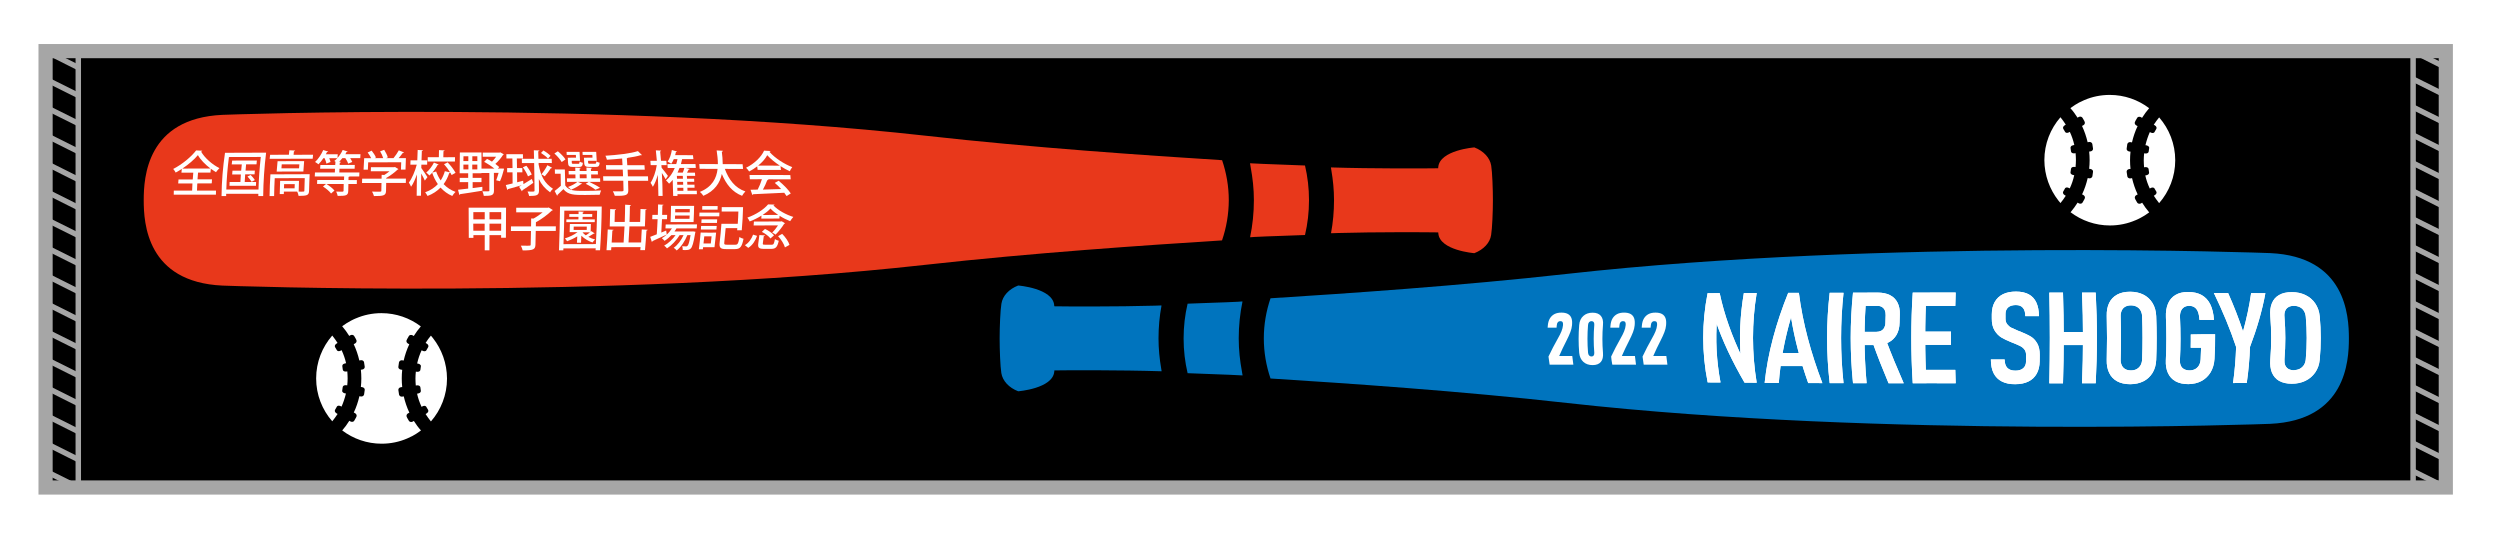
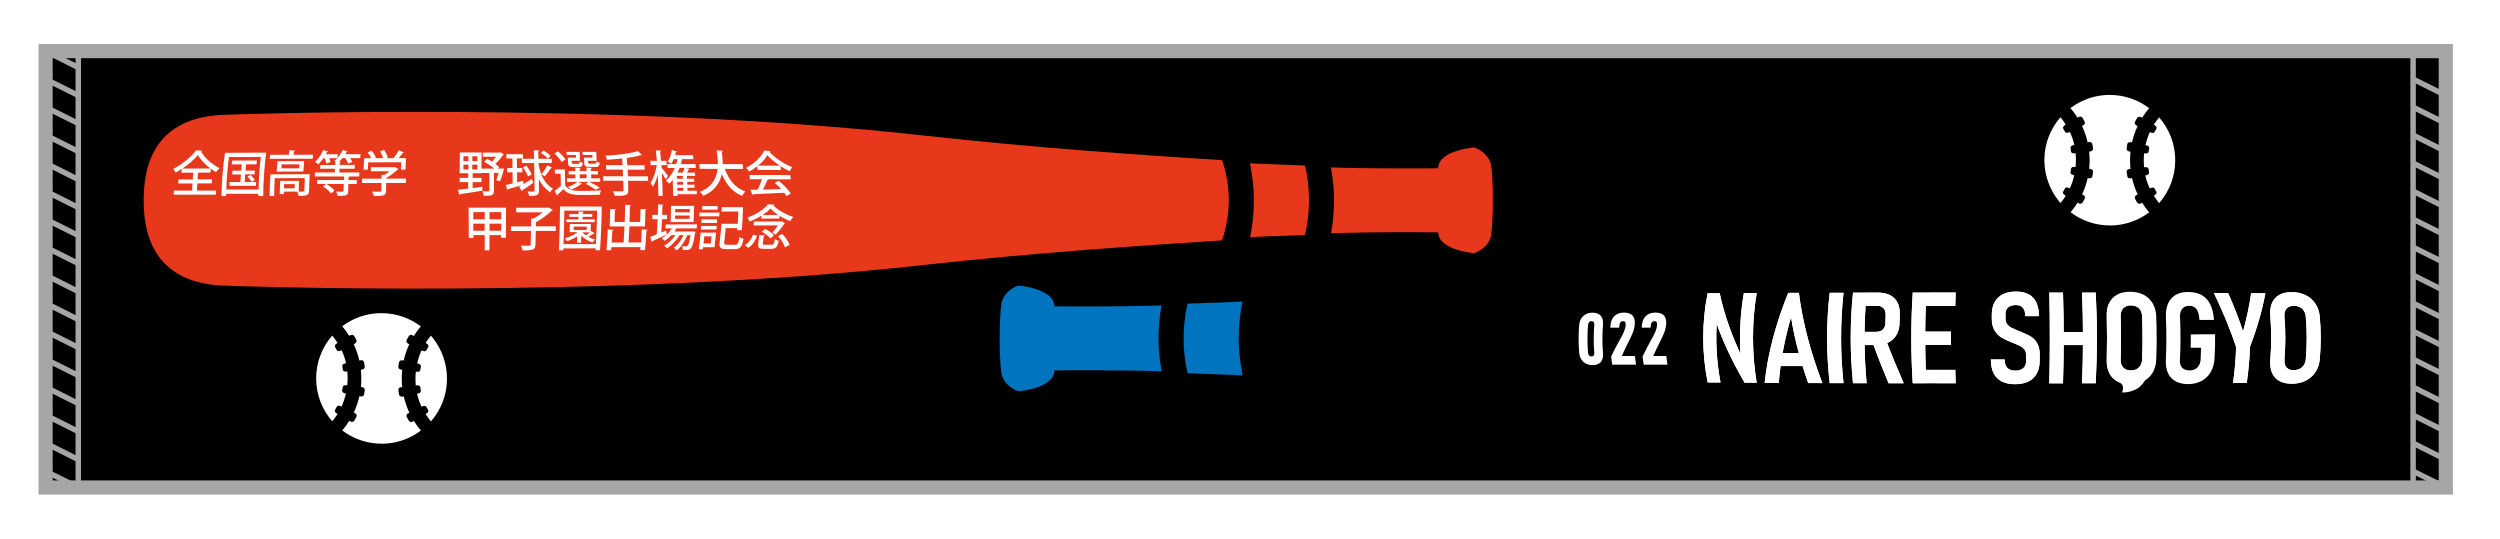
<svg xmlns="http://www.w3.org/2000/svg" version="1.1" id="_x32_441" x="0px" y="0px" viewBox="0 0 3247.7 699.7" style="enable-background:new 0 0 3247.7 699.7;" xml:space="preserve">
  <style type="text/css">
	.st0{fill:#FFFFFF;}
	.st1{fill:#0074BE;}
	.st2{fill:#E8381B;}
	.st3{fill:none;stroke:#A6A6A6;stroke-width:7.087;stroke-miterlimit:10;}
	.st4{fill:none;stroke:#A6A6A6;stroke-width:18.425;stroke-miterlimit:10;}
</style>
  <rect class="st0" width="3247.7" height="699.7" />
  <g>
    <rect x="59.2" y="66.4" width="3118.1" height="566.9" />
    <g>
      <g>
        <path class="st1" d="M1542.8,394.5c13.9-0.7,49.7-1.6,65.4-2.5c1.9-0.1,3.6-0.2,5.5-0.4c0,0,0,0,0,0.1c0.1,0,0.2,0,0.4,0     c-3.2,15.5-4.9,31.5-4.9,48c0,14.7,1.6,29.1,4.2,43.1c0.3,1.5,0.4,3.1,0.8,4.6c0,0,0,0-0.1,0c0,0.1,0,0.2,0,0.3     c-17.9-1.1-55.5-2.1-71.3-2.9c-3.4-14.5-5.2-29.5-5.2-45.1C1537.6,424,1539.4,408.9,1542.8,394.5z" />
        <path class="st1" d="M1322.7,370.9c0,0,45,3.5,46.8,25.7c0,0.4,0.1,0.9,0.1,1.3c13.5,0.3,82.4,0.6,130.1-0.8     c2.9-0.1,5.7-0.2,8.8-0.3c0,0,0,0,0,0.1c0.1,0,0.2,0,0.4,0c-2.6,13.8-3.9,28.1-3.9,42.7c0,13.4,1.3,26.5,3.5,39.3     c0.2,1,0.3,2.1,0.5,3.1c0,0,0,0-0.1,0c0,0.1,0,0.2,0,0.3c-52.9-1.7-124.9-1.4-139.2-1.1c0,0.4-0.1,0.9-0.1,1.4     c-1.8,22.2-46.9,25.7-46.9,25.7c-12-4.6-20.3-13.5-21.9-23.7c-1.4-8.8-2.2-30.4-2.2-45c0-14.9,0.9-36.4,2.3-45     C1302.5,384.3,1310.7,375.5,1322.7,370.9z" />
-         <path class="st1" d="M1650.5,387.5c99.6-6.3,246.1-16.2,385.2-31.7c412.4-46,911.2-27.1,913.4-27c98.2,4.5,102.3,81,102.3,110.9     c0,29.9-4.1,106.4-102.3,110.9c-2.2,0.1-501,18.9-913.4-27.1c-139.1-15.6-285.6-25.5-385.2-31.8c-5.6-16.5-8.7-34-8.7-52.1     C1641.8,421.5,1644.9,404,1650.5,387.5z" />
      </g>
      <g>
        <g>
          <path class="st0" d="M2218.3,380.9c5.2,0,10.4,0,15.7-0.1c5.9,28.2,16.2,56.4,29.7,84.7c-0.7,0.8-1.4,1.7-2.1,2.5      c-2.5-29.1-1.2-58.2,3.8-87.3c5.6,0,11.1,0,16.7-0.1c-6.4,38.9-6.4,77.7,0,116.6c-5.3,0-10.6,0-15.8-0.1      c-15.8-27.2-28.8-54.4-38-81.6c0.8-0.8,1.6-1.7,2.4-2.5c-2.3,28-0.9,55.9,4.4,83.9c-5.6,0-11.1,0-16.7-0.1      C2210.7,458.3,2210.7,419.6,2218.3,380.9z" />
          <path class="st0" d="M2323,380.5c4.6,0,9.3,0,13.9,0c4.9,39,15.6,78,30.5,117.2c-6.1,0-12.3,0-18.4-0.1      c-10.1-28.5-17.7-56.9-22.3-85.4c-8.3,28.4-13.7,56.9-15.9,85.3c-6.1,0-12.3,0-18.4-0.1C2296.5,458.5,2307.3,419.5,2323,380.5z       M2307.1,458.7c13.1,0,26.1,0,39.2,0c0.2,5.6,0.6,11.3,1.1,16.9c-13,0-26,0-39-0.1C2307.8,470,2307.4,464.3,2307.1,458.7z" />
          <path class="st0" d="M2394.9,497.7c-6,0-12,0-18,0c-4.5-39.1-4.5-78.2,0-117.3c6,0,12,0,18,0      C2390.7,419.4,2390.7,458.6,2394.9,497.7z" />
          <path class="st0" d="M2407.2,380.2c5.9,0,11.8,0,17.7,0c-3.6,39.2-3.6,78.4,0,117.6c-5.9,0-11.8,0-17.7,0      C2403.2,458.5,2403.2,419.4,2407.2,380.2z M2412.3,431.1c8.5,0,16.9,0,25.4,0c2.3,0,4.3-0.5,6.1-1.4c1.7-0.9,3-2.2,4-4      c0.9-1.7,1.5-3.8,1.5-6.2c0.1-3.3,0.2-6.7,0.3-10c0.1-2.5-0.3-4.7-1.1-6.5c-0.8-1.8-2.1-3.2-3.7-4.2c-1.6-1-3.6-1.5-5.9-1.4      c-8.4,0-16.8,0-25.2,0c0.4-5.7,0.9-11.5,1.4-17.2c8,0,16,0,24.1-0.1c6.3,0,11.6,1.1,16,3.3c4.4,2.2,7.6,5.4,9.8,9.7      c2.2,4.3,3.2,9.3,3,15.2c-0.1,3.7-0.2,7.3-0.3,11c-0.1,6-1.4,11.2-3.9,15.6c-2.5,4.3-6,7.7-10.6,10c-4.6,2.3-10.1,3.4-16.5,3.4      c-8.1,0-16.3,0-24.4,0C2412.2,442.6,2412.2,436.8,2412.3,431.1z M2432.6,444.7c5.7-1.2,11.4-2.5,17.2-3.7      c7.1,19,15,37.9,23.3,56.9c-6.6,0-13.2,0-19.7,0C2445.9,480.1,2438.9,462.4,2432.6,444.7z" />
          <path class="st0" d="M2484.8,380.1c5.9,0,11.9,0,17.8,0c-2.1,39.3-2.1,78.5,0,117.8c-5.9,0-11.9,0-17.8,0      C2482.3,458.6,2482.3,419.4,2484.8,380.1z M2493,380.1c15.9,0,31.7,0,47.6-0.1c-0.2,5.8-0.4,11.6-0.5,17.4c-16,0-31.9,0-47.9,0      C2492.4,391.7,2492.7,385.9,2493,380.1z M2491.3,430.8c14.4,0,28.8,0,43.2,0c0,5.7,0,11.5,0,17.2c-14.4,0-28.8,0-43.2,0      C2491.3,442.3,2491.3,436.5,2491.3,430.8z M2492.2,480.5c16,0,31.9,0,47.9,0c0.1,5.8,0.3,11.6,0.5,17.4c-15.9,0-31.7,0-47.6-0.1      C2492.7,492.1,2492.4,486.3,2492.2,480.5z" />
          <path class="st0" d="M2600.6,495.6c-4.7-2.4-8.3-5.9-10.7-10.7c-2.4-4.7-3.6-10.7-3.6-17.9c6,0,11.9,0,17.9,0      c0,4.9,1.2,8.5,3.5,10.9c2.3,2.4,5.8,3.6,10.6,3.6c4.3,0,7.7-1.1,10.1-3.2c2.4-2.1,3.6-5.2,3.6-9c0-2.8,0-5.5,0-8.3      c0-2.8-0.7-5.2-2.2-7.1c-1.5-1.9-3.4-3.4-5.7-4.5c-2.3-1.1-5.4-2.5-9.4-4.1c-0.1,0-0.1,0-0.2,0c-0.1,0-0.1-0.1-0.2-0.1      c-0.4-0.2-0.8-0.3-1.2-0.5c-5.3-2.1-9.7-4.2-13.2-6.3c-3.5-2.2-6.5-5.3-8.9-9.3c-2.4-4-3.6-9.2-3.5-15.5c0-1.7,0-3.5,0-5.2      c0-6.3,1.3-11.6,3.8-16.1c2.5-4.4,6.1-7.8,10.7-10.1c4.7-2.3,10.3-3.4,16.9-3.4c6.6,0,12.1,1.2,16.5,3.5      c4.4,2.4,7.7,5.9,9.9,10.6c2.2,4.7,3.4,10.6,3.5,17.8c-5.9,0-11.9,0-17.8,0c0-4.8-1-8.4-3.1-10.8c-2-2.4-5-3.6-9.1-3.6      c-4.3,0-7.7,1-10,3c-2.3,2-3.5,4.9-3.5,8.5c0,2.1,0,4.1,0,6.2c0,2.9,0.7,5.3,2.2,7.2c1.5,1.9,3.3,3.5,5.5,4.6      c2.2,1.1,5.3,2.5,9.2,4.1c0.4,0.2,0.8,0.3,1.1,0.4c0.4,0.1,0.8,0.3,1.1,0.4c0.2,0.1,0.4,0.1,0.6,0.2c0.2,0.1,0.4,0.2,0.6,0.3      c5.2,2.1,9.4,4.1,12.7,6.1c3.2,2,6,4.9,8.2,8.8c2.2,3.8,3.3,8.8,3.3,15c0,2.8,0,5.5-0.1,8.3c-0.1,6.3-1.4,11.7-3.9,16.1      c-2.5,4.5-6.1,7.9-10.9,10.2c-4.7,2.3-10.4,3.4-17,3.4C2611.2,499.2,2605.3,498,2600.6,495.6z" />
          <path class="st0" d="M2662.2,380.1c5.9,0,11.9,0,17.8,0c1.3,39.3,1.3,78.6,0,117.9c-5.9,0-11.9,0-17.8,0      C2663.1,458.7,2663.1,419.4,2662.2,380.1z M2672.9,431.3c14.5,0,29.1,0,43.6,0c0,5.7,0,11.3,0,17c-14.5,0-29.1,0-43.6,0      C2672.9,442.7,2672.9,437,2672.9,431.3z M2704.7,380.1c5.9,0,11.9,0,17.8,0c2.1,39.3,2.1,78.5,0,117.8c-5.9,0-11.9,0-17.8,0      C2706.4,458.6,2706.4,419.4,2704.7,380.1z" />
          <path class="st0" d="M2750.3,495.3c-4.6-2.5-8-6.1-10.3-10.9c-2.3-4.7-3.4-10.4-3.2-16.9c0.5-19,0.5-38,0-57      c-0.2-6.6,0.9-12.2,3.2-17c2.3-4.7,5.8-8.3,10.4-10.8c4.6-2.5,10.2-3.7,16.8-3.7c6.6,0,12.4,1.3,17.3,3.8      c4.9,2.5,8.9,6.1,11.8,10.9c2.9,4.7,4.5,10.4,4.8,16.9c0.8,19,0.8,37.9,0,56.9c-0.3,6.5-1.9,12.2-4.8,16.9      c-2.9,4.7-6.8,8.4-11.8,10.9c-5,2.5-10.7,3.8-17.3,3.8C2760.5,499.1,2754.9,497.8,2750.3,495.3z M2775.7,479.5      c2.2-1.2,3.8-2.8,5.1-5c1.2-2.2,1.9-4.7,2-7.8c0.7-18.5,0.7-37,0-55.6c-0.1-3-0.8-5.5-2-7.7c-1.2-2.2-2.9-3.8-5.1-5      c-2.2-1.1-4.7-1.7-7.5-1.7c-2.8,0-5.3,0.6-7.3,1.7c-2,1.1-3.6,2.8-4.6,5c-1,2.2-1.5,4.8-1.4,7.7c0.6,18.5,0.6,37.1,0,55.6      c-0.1,3,0.4,5.6,1.4,7.8c1,2.2,2.5,3.8,4.6,5c2,1.2,4.5,1.7,7.3,1.7C2771.1,481.2,2773.6,480.7,2775.7,479.5z" />
          <path class="st0" d="M2877.6,434.2c0.1,10.7-0.1,21.4-0.8,32.1c-0.4,6.7-2.2,12.5-5.1,17.4c-3,4.9-7,8.7-11.9,11.3      c-4.9,2.6-10.6,3.9-17,4c-6.5,0-12-1.2-16.4-3.6c-4.5-2.4-7.8-6-10-10.7c-2.2-4.7-3.1-10.3-2.8-16.7c0.9-18.6,0.9-37.2,0.1-55.8      c-0.3-6.8,0.6-12.7,2.7-17.7c2.1-5,5.4-8.7,9.7-11.3c4.4-2.6,9.7-3.9,16.2-3.9c7,0,12.9,1.3,17.6,3.9c4.8,2.6,8.6,6.6,11.3,11.9      c2.7,5.4,4.4,12.2,4.9,20.5c-6.3,0-12.5,0-18.8,0c-0.3-4.2-0.9-7.6-1.9-10.3c-1-2.7-2.5-4.7-4.4-6c-1.9-1.3-4.2-2-7-2      c-2.7,0-4.9,0.6-6.8,1.8c-1.8,1.2-3.2,2.9-4.1,5.2c-0.9,2.3-1.3,4.9-1.1,8c0.9,18.6,0.9,37.2-0.1,55.8c-0.1,2.7,0.3,5,1.2,7      c0.9,2,2.4,3.5,4.3,4.5c1.9,1,4.3,1.6,7.1,1.6c2.7,0,5.1-0.6,7.2-1.7c2.1-1.1,3.7-2.8,5-4.9c1.2-2.2,1.9-4.7,2.1-7.7      c0.3-5.1,0.5-10.1,0.6-15.2c-4.5,0-9,0-13.5,0c0.1-5.7,0.2-11.5,0.1-17.2C2856.6,434.2,2867.1,434.2,2877.6,434.2z" />
          <path class="st0" d="M2922.9,450.7c-0.5,15.6-1.9,31.2-4.2,46.8c-5.9,0-11.8,0-17.8,0.1c2.2-15.6,3.5-31.2,4-46.8      c-7.8-23.4-17.6-46.8-28.9-70.2c6.2,0,12.4,0,18.5,0.1c7.4,16.6,13.9,33.2,19.4,49.8c4.6-16.6,8.2-33.2,10.5-49.7      c6.2,0,12.4,0,18.5,0.1C2938.7,403.9,2931.8,427.3,2922.9,450.7z" />
          <path class="st0" d="M2960.8,494.8c-4.3-2.5-7.4-6.1-9.4-10.8c-1.9-4.7-2.6-10.3-2.1-16.8c1.5-18.8,1.5-37.7,0-56.5      c-0.5-6.5,0.1-12.1,2.1-16.8c1.9-4.7,5-8.2,9.4-10.7c4.3-2.5,9.8-3.7,16.4-3.7c6.6,0,12.5,1.3,17.7,3.8      c5.2,2.5,9.5,6.1,12.7,10.8c3.2,4.7,5.3,10.3,5.9,16.8c1.8,18.8,1.8,37.5,0,56.3c-0.6,6.4-2.6,12-5.9,16.7      c-3.3,4.7-7.5,8.3-12.7,10.8c-5.2,2.5-11.1,3.8-17.7,3.8C2970.6,498.5,2965.2,497.2,2960.8,494.8z M2987.6,479.1      c2.2-1.2,4-2.8,5.4-4.9c1.3-2.1,2.2-4.7,2.4-7.7c1.6-18.3,1.6-36.6,0-55c-0.3-2.9-1.1-5.5-2.4-7.6c-1.3-2.2-3.1-3.8-5.4-4.9      c-2.2-1.1-4.8-1.7-7.6-1.7c-2.8,0-5.2,0.5-7.2,1.7c-2,1.1-3.4,2.8-4.2,4.9c-0.9,2.2-1.2,4.7-0.9,7.7c1.5,18.4,1.5,36.7,0,55.1      c-0.2,3,0.1,5.6,0.9,7.7c0.9,2.1,2.3,3.8,4.2,4.9c2,1.1,4.3,1.7,7.2,1.7C2982.8,480.8,2985.4,480.2,2987.6,479.1z" />
        </g>
        <g>
          <path class="st0" d="M2218.3,380.9c5.2,0,10.4,0,15.7-0.1c5.9,28.2,16.2,56.4,29.7,84.7c-0.7,0.8-1.4,1.7-2.1,2.5      c-2.5-29.1-1.2-58.2,3.8-87.3c5.6,0,11.1,0,16.7-0.1c-6.4,38.9-6.4,77.7,0,116.6c-5.3,0-10.6,0-15.8-0.1      c-15.8-27.2-28.8-54.4-38-81.6c0.8-0.8,1.6-1.7,2.4-2.5c-2.3,28-0.9,55.9,4.4,83.9c-5.6,0-11.1,0-16.7-0.1      C2210.7,458.3,2210.7,419.6,2218.3,380.9z" />
          <path class="st0" d="M2323,380.5c4.6,0,9.3,0,13.9,0c4.9,39,15.6,78,30.5,117.2c-6.1,0-12.3,0-18.4-0.1      c-10.1-28.5-17.7-56.9-22.3-85.4c-8.3,28.4-13.7,56.9-15.9,85.3c-6.1,0-12.3,0-18.4-0.1C2296.5,458.5,2307.3,419.5,2323,380.5z       M2307.1,458.7c13.1,0,26.1,0,39.2,0c0.2,5.6,0.6,11.3,1.1,16.9c-13,0-26,0-39-0.1C2307.8,470,2307.4,464.3,2307.1,458.7z" />
          <path class="st0" d="M2394.9,497.7c-6,0-12,0-18,0c-4.5-39.1-4.5-78.2,0-117.3c6,0,12,0,18,0      C2390.7,419.4,2390.7,458.6,2394.9,497.7z" />
          <path class="st0" d="M2407.2,380.2c5.9,0,11.8,0,17.7,0c-3.6,39.2-3.6,78.4,0,117.6c-5.9,0-11.8,0-17.7,0      C2403.2,458.5,2403.2,419.4,2407.2,380.2z M2412.3,431.1c8.5,0,16.9,0,25.4,0c2.3,0,4.3-0.5,6.1-1.4c1.7-0.9,3-2.2,4-4      c0.9-1.7,1.5-3.8,1.5-6.2c0.1-3.3,0.2-6.7,0.3-10c0.1-2.5-0.3-4.7-1.1-6.5c-0.8-1.8-2.1-3.2-3.7-4.2c-1.6-1-3.6-1.5-5.9-1.4      c-8.4,0-16.8,0-25.2,0c0.4-5.7,0.9-11.5,1.4-17.2c8,0,16,0,24.1-0.1c6.3,0,11.6,1.1,16,3.3c4.4,2.2,7.6,5.4,9.8,9.7      c2.2,4.3,3.2,9.3,3,15.2c-0.1,3.7-0.2,7.3-0.3,11c-0.1,6-1.4,11.2-3.9,15.6c-2.5,4.3-6,7.7-10.6,10c-4.6,2.3-10.1,3.4-16.5,3.4      c-8.1,0-16.3,0-24.4,0C2412.2,442.6,2412.2,436.8,2412.3,431.1z M2432.6,444.7c5.7-1.2,11.4-2.5,17.2-3.7      c7.1,19,15,37.9,23.3,56.9c-6.6,0-13.2,0-19.7,0C2445.9,480.1,2438.9,462.4,2432.6,444.7z" />
          <path class="st0" d="M2484.8,380.1c5.9,0,11.9,0,17.8,0c-2.1,39.3-2.1,78.5,0,117.8c-5.9,0-11.9,0-17.8,0      C2482.3,458.6,2482.3,419.4,2484.8,380.1z M2493,380.1c15.9,0,31.7,0,47.6-0.1c-0.2,5.8-0.4,11.6-0.5,17.4c-16,0-31.9,0-47.9,0      C2492.4,391.7,2492.7,385.9,2493,380.1z M2491.3,430.8c14.4,0,28.8,0,43.2,0c0,5.7,0,11.5,0,17.2c-14.4,0-28.8,0-43.2,0      C2491.3,442.3,2491.3,436.5,2491.3,430.8z M2492.2,480.5c16,0,31.9,0,47.9,0c0.1,5.8,0.3,11.6,0.5,17.4c-15.9,0-31.7,0-47.6-0.1      C2492.7,492.1,2492.4,486.3,2492.2,480.5z" />
          <path class="st0" d="M2600.6,495.6c-4.7-2.4-8.3-5.9-10.7-10.7c-2.4-4.7-3.6-10.7-3.6-17.9c6,0,11.9,0,17.9,0      c0,4.9,1.2,8.5,3.5,10.9c2.3,2.4,5.8,3.6,10.6,3.6c4.3,0,7.7-1.1,10.1-3.2c2.4-2.1,3.6-5.2,3.6-9c0-2.8,0-5.5,0-8.3      c0-2.8-0.7-5.2-2.2-7.1c-1.5-1.9-3.4-3.4-5.7-4.5c-2.3-1.1-5.4-2.5-9.4-4.1c-0.1,0-0.1,0-0.2,0c-0.1,0-0.1-0.1-0.2-0.1      c-0.4-0.2-0.8-0.3-1.2-0.5c-5.3-2.1-9.7-4.2-13.2-6.3c-3.5-2.2-6.5-5.3-8.9-9.3c-2.4-4-3.6-9.2-3.5-15.5c0-1.7,0-3.5,0-5.2      c0-6.3,1.3-11.6,3.8-16.1c2.5-4.4,6.1-7.8,10.7-10.1c4.7-2.3,10.3-3.4,16.9-3.4c6.6,0,12.1,1.2,16.5,3.5      c4.4,2.4,7.7,5.9,9.9,10.6c2.2,4.7,3.4,10.6,3.5,17.8c-5.9,0-11.9,0-17.8,0c0-4.8-1-8.4-3.1-10.8c-2-2.4-5-3.6-9.1-3.6      c-4.3,0-7.7,1-10,3c-2.3,2-3.5,4.9-3.5,8.5c0,2.1,0,4.1,0,6.2c0,2.9,0.7,5.3,2.2,7.2c1.5,1.9,3.3,3.5,5.5,4.6      c2.2,1.1,5.3,2.5,9.2,4.1c0.4,0.2,0.8,0.3,1.1,0.4c0.4,0.1,0.8,0.3,1.1,0.4c0.2,0.1,0.4,0.1,0.6,0.2c0.2,0.1,0.4,0.2,0.6,0.3      c5.2,2.1,9.4,4.1,12.7,6.1c3.2,2,6,4.9,8.2,8.8c2.2,3.8,3.3,8.8,3.3,15c0,2.8,0,5.5-0.1,8.3c-0.1,6.3-1.4,11.7-3.9,16.1      c-2.5,4.5-6.1,7.9-10.9,10.2c-4.7,2.3-10.4,3.4-17,3.4C2611.2,499.2,2605.3,498,2600.6,495.6z" />
          <path class="st0" d="M2662.2,380.1c5.9,0,11.9,0,17.8,0c1.3,39.3,1.3,78.6,0,117.9c-5.9,0-11.9,0-17.8,0      C2663.1,458.7,2663.1,419.4,2662.2,380.1z M2672.9,431.3c14.5,0,29.1,0,43.6,0c0,5.7,0,11.3,0,17c-14.5,0-29.1,0-43.6,0      C2672.9,442.7,2672.9,437,2672.9,431.3z M2704.7,380.1c5.9,0,11.9,0,17.8,0c2.1,39.3,2.1,78.5,0,117.8c-5.9,0-11.9,0-17.8,0      C2706.4,458.6,2706.4,419.4,2704.7,380.1z" />
-           <path class="st0" d="M2750.3,495.3c-4.6-2.5-8-6.1-10.3-10.9c-2.3-4.7-3.4-10.4-3.2-16.9c0.5-19,0.5-38,0-57      c-0.2-6.6,0.9-12.2,3.2-17c2.3-4.7,5.8-8.3,10.4-10.8c4.6-2.5,10.2-3.7,16.8-3.7c6.6,0,12.4,1.3,17.3,3.8      c4.9,2.5,8.9,6.1,11.8,10.9c2.9,4.7,4.5,10.4,4.8,16.9c0.8,19,0.8,37.9,0,56.9c-0.3,6.5-1.9,12.2-4.8,16.9      c-2.9,4.7-6.8,8.4-11.8,10.9c-5,2.5-10.7,3.8-17.3,3.8C2760.5,499.1,2754.9,497.8,2750.3,495.3z M2775.7,479.5      c2.2-1.2,3.8-2.8,5.1-5c1.2-2.2,1.9-4.7,2-7.8c0.7-18.5,0.7-37,0-55.6c-0.1-3-0.8-5.5-2-7.7c-1.2-2.2-2.9-3.8-5.1-5      c-2.2-1.1-4.7-1.7-7.5-1.7c-2.8,0-5.3,0.6-7.3,1.7c-2,1.1-3.6,2.8-4.6,5c-1,2.2-1.5,4.8-1.4,7.7c0.6,18.5,0.6,37.1,0,55.6      c-0.1,3,0.4,5.6,1.4,7.8c1,2.2,2.5,3.8,4.6,5c2,1.2,4.5,1.7,7.3,1.7C2771.1,481.2,2773.6,480.7,2775.7,479.5z" />
-           <path class="st0" d="M2877.6,434.2c0.1,10.7-0.1,21.4-0.8,32.1c-0.4,6.7-2.2,12.5-5.1,17.4c-3,4.9-7,8.7-11.9,11.3      c-4.9,2.6-10.6,3.9-17,4c-6.5,0-12-1.2-16.4-3.6c-4.5-2.4-7.8-6-10-10.7c-2.2-4.7-3.1-10.3-2.8-16.7c0.9-18.6,0.9-37.2,0.1-55.8      c-0.3-6.8,0.6-12.7,2.7-17.7c2.1-5,5.4-8.7,9.7-11.3c4.4-2.6,9.7-3.9,16.2-3.9c7,0,12.9,1.3,17.6,3.9c4.8,2.6,8.6,6.6,11.3,11.9      c2.7,5.4,4.4,12.2,4.9,20.5c-6.3,0-12.5,0-18.8,0c-0.3-4.2-0.9-7.6-1.9-10.3c-1-2.7-2.5-4.7-4.4-6c-1.9-1.3-4.2-2-7-2      c-2.7,0-4.9,0.6-6.8,1.8c-1.8,1.2-3.2,2.9-4.1,5.2c-0.9,2.3-1.3,4.9-1.1,8c0.9,18.6,0.9,37.2-0.1,55.8c-0.1,2.7,0.3,5,1.2,7      c0.9,2,2.4,3.5,4.3,4.5c1.9,1,4.3,1.6,7.1,1.6c2.7,0,5.1-0.6,7.2-1.7c2.1-1.1,3.7-2.8,5-4.9c1.2-2.2,1.9-4.7,2.1-7.7      c0.3-5.1,0.5-10.1,0.6-15.2c-4.5,0-9,0-13.5,0c0.1-5.7,0.2-11.5,0.1-17.2C2856.6,434.2,2867.1,434.2,2877.6,434.2z" />
+           <path class="st0" d="M2750.3,495.3c-4.6-2.5-8-6.1-10.3-10.9c-2.3-4.7-3.4-10.4-3.2-16.9c0.5-19,0.5-38,0-57      c-0.2-6.6,0.9-12.2,3.2-17c4.6-2.5,10.2-3.7,16.8-3.7c6.6,0,12.4,1.3,17.3,3.8      c4.9,2.5,8.9,6.1,11.8,10.9c2.9,4.7,4.5,10.4,4.8,16.9c0.8,19,0.8,37.9,0,56.9c-0.3,6.5-1.9,12.2-4.8,16.9      c-2.9,4.7-6.8,8.4-11.8,10.9c-5,2.5-10.7,3.8-17.3,3.8C2760.5,499.1,2754.9,497.8,2750.3,495.3z M2775.7,479.5      c2.2-1.2,3.8-2.8,5.1-5c1.2-2.2,1.9-4.7,2-7.8c0.7-18.5,0.7-37,0-55.6c-0.1-3-0.8-5.5-2-7.7c-1.2-2.2-2.9-3.8-5.1-5      c-2.2-1.1-4.7-1.7-7.5-1.7c-2.8,0-5.3,0.6-7.3,1.7c-2,1.1-3.6,2.8-4.6,5c-1,2.2-1.5,4.8-1.4,7.7c0.6,18.5,0.6,37.1,0,55.6      c-0.1,3,0.4,5.6,1.4,7.8c1,2.2,2.5,3.8,4.6,5c2,1.2,4.5,1.7,7.3,1.7C2771.1,481.2,2773.6,480.7,2775.7,479.5z" />
          <path class="st0" d="M2922.9,450.7c-0.5,15.6-1.9,31.2-4.2,46.8c-5.9,0-11.8,0-17.8,0.1c2.2-15.6,3.5-31.2,4-46.8      c-7.8-23.4-17.6-46.8-28.9-70.2c6.2,0,12.4,0,18.5,0.1c7.4,16.6,13.9,33.2,19.4,49.8c4.6-16.6,8.2-33.2,10.5-49.7      c6.2,0,12.4,0,18.5,0.1C2938.7,403.9,2931.8,427.3,2922.9,450.7z" />
          <path class="st0" d="M2960.8,494.8c-4.3-2.5-7.4-6.1-9.4-10.8c-1.9-4.7-2.6-10.3-2.1-16.8c1.5-18.8,1.5-37.7,0-56.5      c-0.5-6.5,0.1-12.1,2.1-16.8c1.9-4.7,5-8.2,9.4-10.7c4.3-2.5,9.8-3.7,16.4-3.7c6.6,0,12.5,1.3,17.7,3.8      c5.2,2.5,9.5,6.1,12.7,10.8c3.2,4.7,5.3,10.3,5.9,16.8c1.8,18.8,1.8,37.5,0,56.3c-0.6,6.4-2.6,12-5.9,16.7      c-3.3,4.7-7.5,8.3-12.7,10.8c-5.2,2.5-11.1,3.8-17.7,3.8C2970.6,498.5,2965.2,497.2,2960.8,494.8z M2987.6,479.1      c2.2-1.2,4-2.8,5.4-4.9c1.3-2.1,2.2-4.7,2.4-7.7c1.6-18.3,1.6-36.6,0-55c-0.3-2.9-1.1-5.5-2.4-7.6c-1.3-2.2-3.1-3.8-5.4-4.9      c-2.2-1.1-4.8-1.7-7.6-1.7c-2.8,0-5.2,0.5-7.2,1.7c-2,1.1-3.4,2.8-4.2,4.9c-0.9,2.2-1.2,4.7-0.9,7.7c1.5,18.4,1.5,36.7,0,55.1      c-0.2,3,0.1,5.6,0.9,7.7c0.9,2.1,2.3,3.8,4.2,4.9c2,1.1,4.3,1.7,7.2,1.7C2982.8,480.8,2985.4,480.2,2987.6,479.1z" />
        </g>
      </g>
      <g>
-         <path class="st0" d="M2011.6,463.2c3.7-7.8,7.7-15.6,12.2-23.5c2-3.5,3.6-6.6,4.7-9.4c1.1-2.8,1.7-5.2,1.9-7.4     c0-0.3,0-0.6,0.1-0.9c0.1-1.6-0.1-2.8-0.6-3.6c-0.5-0.8-1.5-1.2-2.8-1.2c-1.5,0-2.6,0.5-3.4,1.5c-0.8,1-1.3,2.5-1.4,4.6     c-0.1,0.8-0.1,1.6-0.2,2.4c-3.9,0-7.7,0-11.6,0c0.1-0.8,0.1-1.6,0.2-2.4c0.3-3.9,1.2-7.1,2.7-9.6c1.5-2.5,3.5-4.4,6-5.7     c2.5-1.3,5.5-1.9,9-1.9c3.5,0,6.3,0.6,8.5,1.8c2.1,1.2,3.6,2.9,4.5,5.3c0.9,2.4,1.1,5.3,0.8,8.9c0,0.3,0,0.6-0.1,0.9     c-0.2,2.5-0.9,5.3-2.1,8.5c-1.2,3.2-2.9,6.8-5,11c-3.5,6.7-6.6,13.4-9.5,20c5.7,0,11.3,0,17,0c0.4,3.7,0.9,7.5,1.4,11.2     c-10.3,0-20.6,0-30.8,0C2012.5,470.1,2012,466.7,2011.6,463.2z" />
        <path class="st0" d="M2056.9,470.1c-3.1-2.8-4.9-6.7-5.4-11.8c-1-12-1-24.1,0-36.1c0.4-5.1,2.3-9.1,5.4-11.8     c3.1-2.8,7.1-4.2,12-4.2c4.9,0,8.5,1.4,10.8,4.2c2.3,2.8,3.2,6.7,2.7,11.8c-1,12-1,24.1,0,36.1c0.4,5.1-0.4,9.1-2.7,11.8     c-2.3,2.8-5.9,4.2-10.8,4.2C2064,474.3,2060,472.9,2056.9,470.1z M2070.3,461.8c0.6-0.9,0.9-2,0.8-3.6c-1-12-1-24.1,0-36.1     c0.1-1.5-0.1-2.7-0.8-3.6c-0.6-0.9-1.6-1.3-2.8-1.3c-1.3,0-2.3,0.4-3.1,1.3c-0.8,0.9-1.3,2-1.4,3.6c-1,12-1,24.1,0,36.1     c0.1,1.5,0.6,2.7,1.4,3.6c0.8,0.9,1.8,1.3,3.1,1.3C2068.7,463.1,2069.6,462.7,2070.3,461.8z" />
        <path class="st0" d="M2093,463.2c3.7-7.8,7.7-15.6,12.2-23.5c2-3.5,3.6-6.6,4.7-9.4c1.1-2.8,1.7-5.2,1.9-7.4c0-0.3,0-0.6,0.1-0.9     c0.1-1.6-0.1-2.8-0.6-3.6c-0.6-0.8-1.5-1.2-2.8-1.2c-1.5,0-2.6,0.5-3.4,1.5c-0.8,1-1.3,2.5-1.4,4.6c-0.1,0.8-0.1,1.6-0.2,2.4     c-3.9,0-7.7,0-11.6,0c0.1-0.8,0.1-1.6,0.2-2.4c0.3-3.9,1.2-7.1,2.7-9.6c1.5-2.5,3.5-4.4,6-5.7c2.5-1.3,5.5-1.9,9-1.9     c3.5,0,6.3,0.6,8.5,1.8c2.1,1.2,3.6,2.9,4.5,5.3c0.9,2.4,1.1,5.3,0.8,8.9c0,0.3,0,0.6-0.1,0.9c-0.2,2.5-0.9,5.3-2.1,8.5     c-1.2,3.2-2.9,6.8-5,11c-3.5,6.7-6.6,13.4-9.5,20c5.7,0,11.3,0,17,0c0.4,3.7,0.9,7.5,1.4,11.2c-10.3,0-20.6,0-30.8,0     C2093.8,470.1,2093.3,466.7,2093,463.2z" />
        <path class="st0" d="M2133.8,463.2c3.7-7.8,7.7-15.6,12.2-23.5c2-3.5,3.6-6.6,4.7-9.4c1.1-2.8,1.7-5.2,1.9-7.4     c0-0.3,0-0.6,0.1-0.9c0.1-1.6-0.1-2.8-0.6-3.6c-0.5-0.8-1.5-1.2-2.8-1.2c-1.5,0-2.6,0.5-3.4,1.5c-0.8,1-1.3,2.5-1.4,4.6     c-0.1,0.8-0.1,1.6-0.2,2.4c-3.9,0-7.7,0-11.6,0c0.1-0.8,0.1-1.6,0.2-2.4c0.3-3.9,1.2-7.1,2.7-9.6c1.5-2.5,3.5-4.4,6-5.7     c2.5-1.3,5.5-1.9,9-1.9c3.5,0,6.3,0.6,8.5,1.8c2.1,1.2,3.6,2.9,4.5,5.3c0.9,2.4,1.1,5.3,0.8,8.9c0,0.3,0,0.6-0.1,0.9     c-0.2,2.5-0.9,5.3-2.1,8.5c-1.2,3.2-2.9,6.8-5,11c-3.5,6.7-6.6,13.4-9.5,20c5.7,0,11.3,0,17,0c0.4,3.7,0.9,7.5,1.4,11.2     c-10.3,0-20.6,0-30.8,0C2134.7,470.1,2134.2,466.7,2133.8,463.2z" />
      </g>
    </g>
    <g>
      <path class="st2" d="M1695.3,305.3c-13.9,0.7-49.7,1.6-65.4,2.5c-1.9,0.1-3.6,0.2-5.5,0.4c0,0,0,0,0-0.1c-0.1,0-0.2,0-0.4,0    c3.2-15.5,4.9-31.5,4.9-48c0-14.7-1.6-29.1-4.2-43.1c-0.3-1.5-0.4-3.1-0.8-4.6c0,0,0,0,0.1,0c0-0.1,0-0.2,0-0.3    c17.9,1.1,55.5,2.1,71.3,2.9c3.4,14.5,5.2,29.5,5.2,45.1C1700.5,275.8,1698.7,290.8,1695.3,305.3z" />
      <path class="st2" d="M1915.3,328.9c0,0-45-3.5-46.8-25.7c0-0.4-0.1-0.9-0.1-1.3c-13.5-0.3-82.4-0.6-130.1,0.8    c-2.9,0.1-5.7,0.2-8.8,0.3c0,0,0,0,0-0.1c-0.1,0-0.2,0-0.4,0c2.6-13.8,3.9-28.1,3.9-42.7c0-13.4-1.3-26.5-3.5-39.3    c-0.2-1-0.3-2.1-0.5-3.1c0,0,0,0,0.1,0c0-0.1,0-0.2,0-0.3c52.9,1.7,124.9,1.4,139.2,1.1c0-0.4,0.1-0.9,0.1-1.4    c1.8-22.2,46.9-25.7,46.9-25.7c12,4.6,20.3,13.5,21.9,23.7c1.4,8.8,2.2,30.4,2.2,45c0,14.9-0.9,36.4-2.3,45    C1935.6,315.5,1927.3,324.2,1915.3,328.9z" />
      <path class="st2" d="M1587.5,312.3c-99.6,6.3-246.1,16.2-385.2,31.7C790,390,291.2,371.1,289,371c-98.2-4.5-102.3-81-102.3-110.9    c0-29.9,4.1-106.4,102.3-110.9c2.2-0.1,501-18.9,913.4,27.1c139.1,15.6,285.6,25.5,385.2,31.8c5.6,16.5,8.7,34,8.7,52.1    C1596.2,278.3,1593.2,295.7,1587.5,312.3z" />
    </g>
    <g>
      <path class="st0" d="M256.3,238.3c-0.2,3.1-0.3,6.2-0.4,9.3c8.2,0,16.4,0,24.7,0c-0.1,1.8-0.1,3.6-0.1,5.3c-18.3,0-36.5,0-54.8,0    c0-1.8,0.1-3.6,0.1-5.3c7.9,0,15.9,0,23.8,0c0.1-3.1,0.2-6.2,0.4-9.3c-6.2,0-12.4,0-18.5,0c0.1-1.7,0.2-3.5,0.4-5.2    c6.2,0,12.4,0,18.5,0c0.2-2.9,0.5-5.9,0.7-8.8c-5.1,0-10.3,0-15.4,0c0.2-1.6,0.3-3.3,0.5-4.9c-2.6,1.8-5.3,3.3-8,4.8    c-0.6-1.3-2-3.5-3.2-4.7c11.6-5.9,23.6-15.9,29.8-24.1c2.7,0.1,5.4,0.3,8.1,0.4c-0.3,0.6-0.9,1-1.7,1.1c4.7,8.3,14.7,17,23.9,21.5    c-1.6,1.5-3.2,3.5-4.5,5.3c-2.2-1.3-4.5-2.8-6.7-4.4c-0.2,1.6-0.3,3.3-0.5,4.9c-5.4,0-10.8,0-16.1,0c-0.3,2.9-0.5,5.9-0.7,8.8    c6.3,0,12.6,0,18.8,0c-0.1,1.7-0.2,3.5-0.3,5.2C268.9,238.3,262.6,238.3,256.3,238.3z M273.4,218.9c-6.9-5.2-13.1-11.6-16.3-17.4    c-4.6,5.6-12.1,12.1-20.2,17.5C249,219,261.2,218.9,273.4,218.9z" />
      <path class="st0" d="M292.3,198.5c17.8-0.1,35.6-0.1,53.4-0.2c-2.3,18.8-3.6,37.6-3.8,56.4c-2.1,0-4.2,0-6.3,0c0-1,0-1.9,0-2.9    c-13.9,0-27.9,0-41.8,0c0,1,0,1.9,0,2.9c-2,0-4,0-6,0C288,236,289.5,217.3,292.3,198.5z M294,246.2c13.9,0,27.9,0,41.8,0    c0.4-14.1,1.4-28.2,3-42.3c-13.8,0-27.6,0.1-41.4,0.1C295.6,218.1,294.4,232.2,294,246.2z M317.9,236.4c4.9,0,9.9,0,14.8,0    c-0.1,1.7-0.2,3.4-0.2,5c-11.5,0-23,0-34.4,0c0.1-1.7,0.2-3.4,0.2-5c4.7,0,9.4,0,14,0c0.2-3.3,0.4-6.5,0.6-9.8    c-3.8,0-7.6,0-11.3,0c0.1-1.6,0.3-3.2,0.4-4.9c3.8,0,7.6,0,11.3,0c0.2-2.7,0.5-5.4,0.8-8.1c-4.4,0-8.8,0-13.1,0    c0.2-1.7,0.4-3.3,0.6-5c10.7,0,21.4-0.1,32.1-0.1c-0.2,1.7-0.3,3.3-0.5,5c-4.5,0-9,0-13.5,0c-0.3,2.7-0.5,5.4-0.7,8.1    c4,0,8.1,0,12.1,0c-0.1,1.6-0.3,3.2-0.4,4.9c-4.1,0-8.1,0-12.2,0C318.3,229.9,318.1,233.1,317.9,236.4z M326.9,236.2    c-1.1-1.9-3.4-4.8-5.4-6.9c1.4-0.7,2.7-1.3,4.1-2c2,1.9,4.4,4.7,5.5,6.6C329.6,234.7,328.2,235.4,326.9,236.2z" />
      <path class="st0" d="M381.4,201.1c8.4,0,16.8,0,25.3-0.1c-0.2,1.7-0.3,3.5-0.5,5.2c-18.6,0-37.3,0.1-55.9,0.1    c0.2-1.7,0.4-3.5,0.6-5.2c8.1,0,16.3,0,24.4-0.1c0.2-1.9,0.4-3.9,0.6-5.8c2.5,0.1,5,0.3,7.5,0.4c-0.1,0.6-0.5,0.9-1.6,1    C381.7,198.2,381.6,199.6,381.4,201.1z M402.3,226.3c-0.4,7.2-0.6,14.3-0.8,21.5c-0.1,6.1-2.9,6.6-13.6,6.7    c-0.2-1.7-1.1-4-1.8-5.6c-5.8,0-11.5,0-17.3,0c0,1.1,0,2.1-0.1,3.2c-1.8,0-3.5,0-5.3,0c0.1-5.7,0.3-11.4,0.5-17.1    c8.2,0,16.3,0,24.5,0c-0.2,4.6-0.3,9.3-0.4,13.9c1.5,0,2.7,0.1,3.8,0.1c3.1,0,3.6-0.1,3.6-1.2c0.1-5.5,0.3-10.9,0.5-16.4    c-13,0-26,0-39,0.1c-0.4,7.7-0.7,15.5-0.8,23.2c-2,0-3.9,0-5.9,0c0.1-9.4,0.5-18.8,1.1-28.2C368.4,226.4,385.4,226.4,402.3,226.3z     M360.6,209.4c11.5,0,23-0.1,34.5-0.1c-0.4,4.5-0.7,9-1,13.5c-11.6,0-23.1,0-34.7,0.1C359.8,218.4,360.2,213.9,360.6,209.4z     M388.5,218.7c0.1-1.7,0.2-3.5,0.4-5.2c-7.6,0-15.2,0-22.9,0c-0.1,1.7-0.3,3.5-0.4,5.2C373.2,218.7,380.9,218.7,388.5,218.7z     M382.7,244.7c0-1.8,0.1-3.7,0.2-5.5c-4.6,0-9.2,0-13.8,0c-0.1,1.8-0.1,3.7-0.2,5.5C373.5,244.7,378.1,244.7,382.7,244.7z" />
      <path class="st0" d="M468.3,200.3c-0.1,1.7-0.2,3.4-0.3,5.1c-4.4,0-8.7,0-13.1,0c1.1,1.8,2.2,3.6,2.7,5c-1.7,0.7-3.5,1.4-5.2,2.2    c-0.6-1.9-2.2-4.8-3.8-7.2c-1.3,0-2.5,0-3.8,0c-1.3,1.7-2.7,3.3-4.1,4.8c0.8,0,1.5,0.1,2.3,0.1c-0.1,0.5-0.6,0.9-1.6,1.1    c-0.1,1-0.1,1.9-0.2,2.9c6.6,0,13.1,0,19.7,0c-0.1,1.6-0.2,3.3-0.2,4.9c-6.6,0-13.2,0-19.7,0c-0.1,1.6-0.2,3.2-0.2,4.8    c8.7,0,17.4,0,26.1,0c-0.1,1.7-0.1,3.5-0.2,5.2c-4.2,0-8.3,0-12.5,0c-0.2,0.3-0.6,0.5-1.4,0.6c0,1.4-0.1,2.7-0.1,4.1    c3.6,0,7.2,0,10.9,0c-0.1,1.7-0.1,3.4-0.1,5.1c-3.6,0-7.2,0-10.9,0c-0.1,3-0.1,6-0.2,9c-0.1,6.1-3,6.5-13.7,6.5    c-0.3-1.7-1.2-4-2-5.6c3.7,0.1,7.1,0.1,8.2,0.1c1-0.1,1.3-0.3,1.4-1.1c0-3,0.1-5.9,0.2-8.9c-7.5,0-15,0-22.5,0    c3.9,2.3,8.3,5.8,10.5,8.5c-1.5,1.3-3,2.6-4.4,3.9c-2-2.8-6.5-6.6-10.5-9.1c1.3-1.1,2.6-2.2,4-3.4c-3.9,0-7.8,0-11.7,0    c0.1-1.7,0.1-3.4,0.2-5.1c11.6,0,23.2,0,34.8,0c0.1-1.5,0.1-3.1,0.2-4.6c-12.7,0-25.5,0-38.2,0c0.1-1.7,0.2-3.5,0.3-5.2    c8.6,0,17.2,0,25.8,0c0.1-1.6,0.2-3.2,0.2-4.8c-6.4,0-12.9,0-19.3,0c0.1-1.6,0.2-3.3,0.3-4.9c6.4,0,12.8,0,19.3,0    c0.1-1.4,0.2-2.8,0.3-4.2c-0.5-0.4-1.1-0.8-1.5-1c1.3-1,2.6-2.2,3.9-3.6c-3.5,0-7,0-10.5,0c0.8,1.8,1.4,3.6,1.7,4.9    c-1.8,0.7-3.5,1.4-5.3,2.1c-0.4-1.8-1.3-4.6-2.4-7c-0.5,0-1.1,0-1.6,0c-2,3-4.2,5.8-6.4,7.9c-1.1-0.9-3.1-2.3-4.4-3    c4-3.6,8.1-9.7,10.6-15.5c2.1,0.7,4.3,1.3,6.5,2c-0.2,0.5-0.8,0.8-1.6,0.6c-0.5,1-1,2-1.5,2.9c5.2,0,10.3,0,15.5,0    c-0.1,1.6-0.2,3.2-0.4,4.8c2.7-3,5.2-6.7,6.8-10.4c2.9,0.9,4.8,1.4,6.5,2c-0.2,0.4-0.7,0.7-1.5,0.6c-0.5,1-1,2-1.5,2.9    C454.9,200.3,461.6,200.3,468.3,200.3z" />
      <path class="st0" d="M527.3,232c0,1.9-0.1,3.7-0.1,5.6c-8.5,0-17,0-25.5,0c-0.1,3.4-0.1,6.8-0.2,10.2c-0.1,6.4-3.4,6.9-15.7,6.9    c-0.4-1.7-1.6-4.3-2.5-5.8c2.7,0.1,5.5,0.1,7.5,0.1c4.3,0,4.6,0,4.6-1.3c0-3.3,0.1-6.7,0.2-10c-8.4,0-16.8,0-25.3,0    c0-1.9,0.1-3.7,0.2-5.6c8.4,0,16.8,0,25.2,0c0-1.7,0.1-3.3,0.1-5c1.1,0.1,2.3,0.1,3.4,0.2c2.4-1.4,4.7-3.1,6.8-4.8    c-8.1,0-16.2,0-24.3,0c0.1-1.8,0.1-3.6,0.2-5.3c10.1,0,20.1,0,30.2,0c0.3-0.1,0.7-0.2,1-0.3c1.5,0.9,3,1.9,4.5,2.8    c-0.3,0.4-0.8,0.6-1.2,0.7c-3.6,3.5-9.2,7.8-14.7,10.8c0,0.3,0,0.6,0,0.8C510.3,232,518.8,232,527.3,232z M478.3,210.9    c-0.2,3.2-0.3,6.3-0.4,9.5c-1.9,0-3.8,0-5.6,0c0.2-5,0.5-9.9,0.8-14.9c3,0,6,0,9.1,0c-1.1-2.3-2.9-5.2-4.6-7.4    c1.7-0.8,3.5-1.6,5.2-2.4c2.2,2.7,4.6,6.4,5.6,8.9c-0.6,0.3-1.2,0.6-1.7,0.8c3.7,0,7.4,0,11.1,0c-0.8-2.7-2.4-6.2-4-8.8    c1.8-0.7,3.5-1.3,5.3-2c1.9,3,4,7.1,4.7,9.9c-0.7,0.3-1.5,0.6-2.2,0.9c3.2,0,6.4,0,9.6,0c2.5-3,5.2-7,6.9-10.1    c6.1,2.3,6.5,2.5,6.8,2.7c-0.3,0.5-0.8,0.7-1.6,0.6c-1.4,2-3.4,4.5-5.4,6.8c3.1,0,6.3,0,9.4,0c-0.2,5-0.4,9.9-0.5,14.9    c-2,0-4,0-5.9,0c0.1-3.2,0.2-6.3,0.3-9.5C506.8,210.9,492.5,210.9,478.3,210.9z" />
-       <path class="st0" d="M547.3,218.2c1.8,2.4,6.9,10.1,8,11.9c-1.1,1.5-2.3,3-3.4,4.5c-0.9-2.2-2.9-5.9-4.7-9.2    c-0.2,9.6-0.3,19.3-0.3,28.9c-1.9,0-3.7,0-5.6,0c0-9.2,0.1-18.5,0.3-27.7c-2.2,6.3-4.8,12.2-7.6,16c-0.6-1.7-1.9-4-2.9-5.4    c4.1-5.3,8.1-14.9,10.3-23.3c-2.8,0-5.6,0-8.3,0c0.1-1.9,0.1-3.7,0.2-5.6c2.9,0,5.9,0,8.8,0c0.1-4.5,0.3-9,0.5-13.5    c2.3,0.1,4.6,0.2,6.9,0.4c-0.1,0.5-0.5,0.9-1.5,1c-0.1,4-0.3,8.1-0.4,12.1c2.5,0,5,0,7.4,0c0,1.9-0.1,3.7-0.1,5.6    c-2.5,0-5,0-7.5,0C547.4,215.5,547.4,216.9,547.3,218.2z M581.5,210.9c4,4.1,8.3,9.7,10.3,13.6c-1.7,1-3.4,2-5.1,2.9    c-0.4-1-1-2-1.7-3.2c-0.2,0.5-0.7,0.8-1.5,0.8c-1.6,5-4,9.9-7.2,14.2c4.2,4.5,9.4,7.9,15.5,10.1c-1.4,1.2-3.3,3.7-4.3,5.3    c-5.9-2.5-10.9-6.2-15.2-10.9c-4.4,4.5-10,8.3-16.9,10.9c-0.6-1.4-2.2-3.6-3.1-4.8c6.9-2.4,12.3-6.1,16.5-10.6    c-3.1-4.4-5.6-9.4-7.4-14.9c1.7-0.5,3.5-1,5.2-1.5c1.5,4.2,3.4,8.1,5.9,11.6c2.4-3.7,4.2-7.8,5.4-12c2.3,0.5,4.6,1.1,6.9,1.6    c-2.1-3.4-5.2-7.5-8-10.7C578.4,212.7,579.9,211.8,581.5,210.9z M569.9,213.7c-0.3,0.4-0.7,0.6-1.4,0.6c-2.4,4.5-6.4,10-10.7,13.7    c-0.9-1.1-2.8-2.9-4.1-3.8c4-3.2,7.8-8.5,10-13C565.7,212,567.8,212.9,569.9,213.7z M591.1,204.2c0,1.9-0.1,3.7-0.1,5.6    c-11.8,0-23.6,0-35.4,0c0-1.9,0.1-3.7,0.1-5.6c4.8,0,9.6,0,14.4,0c0.1-3.1,0.1-6.1,0.2-9.2c2.4,0.1,4.9,0.3,7.3,0.4    c-0.1,0.6-0.5,0.9-1.5,1.1c-0.1,2.6-0.1,5.2-0.2,7.8C581.1,204.2,586.1,204.2,591.1,204.2z" />
      <path class="st0" d="M651.6,218.9c1.1,0.1,2.2,0.1,3.2,0.2c-0.1,0.3-0.1,0.7-0.2,1c-1.3,5.2-3.2,11.4-5.1,15.3    c-4.4-1-4.6-1.1-4.9-1.2c1-2.4,2.1-6,3.1-9.6c-2,0-4.1,0-6.1,0c0,7.7,0,15.3,0.1,23c0,6.2-3,6.9-13.2,6.9c-0.2-1.7-1.1-4.3-1.8-6    c2,0.1,3.9,0.1,5.5,0.1c3.3,0,3.5,0,3.5-1.1c0-7.6,0-15.2,0-22.8c-3.4,0-6.8,0-10.3,0c0,0.1,0,0.3,0,0.4c-3.8,0-7.6,0-11.4,0    c0,2,0,4,0,6c3.8,0,7.7,0,11.5,0c0,1.8,0,3.6,0,5.5c-3.8,0-7.7,0-11.5,0c0,2.6,0,5.1,0,7.7c4.1-0.5,8.4-1,12.6-1.6    c0,1.7,0.1,3.4,0.1,5c-10.6,1.8-21.9,3.5-28.9,4.5c-0.1,0.6-0.6,0.9-1.1,1c-0.6-2.2-1.1-4.5-1.7-6.7c3.6-0.4,8.1-0.9,13.2-1.5    c0-2.8,0-5.6,0-8.4c-3.7,0-7.3,0-11,0c0-1.8,0-3.6,0-5.5c3.7,0,7.3,0,11,0c0-2,0-4,0-6c-3.7,0-7.4,0-11.1,0c0.1-9,0.2-18,0.3-27    c9.4,0,18.7,0,28.1,0c0,7,0,13.9,0,20.9c5.6,0,11.1,0,16.7,0c-3.7-3.1-8.8-6.4-13.3-8.7c1.3-1.3,2.6-2.6,3.8-3.9    c2.1,1,4.3,2.2,6.4,3.6c1.9-1.8,3.8-4.1,5.4-6.4c-5.8,0-11.6,0-17.4,0c0-1.8,0-3.6,0-5.4c7.3,0,14.5,0,21.8,0    c0.4-0.1,0.7-0.2,1.1-0.3c1.5,0.9,3,1.8,4.5,2.7c-0.2,0.3-0.6,0.6-1.1,0.8c-2.3,3.6-6,8.1-9.9,11.5c2,1.5,3.8,2.9,5.1,4.1    c-0.6,0.7-1.3,1.4-1.9,2.1C648.2,218.9,649.9,218.9,651.6,218.9z M602.1,203c0,2.1,0,4.2-0.1,6.2c2.1,0,4.3,0,6.4,0    c0-2.1,0-4.2,0-6.2C606.4,203,604.3,203,602.1,203z M602,213.8c0,2.1,0,4.2,0,6.3c2.2,0,4.3,0,6.5,0c0-2.1,0-4.2,0-6.3    C606.3,213.8,604.2,213.8,602,213.8z M620.1,209.2c0-2.1,0-4.2,0-6.2c-2.2,0-4.4,0-6.5,0c0,2.1,0,4.2,0,6.2    C615.7,209.2,617.9,209.2,620.1,209.2z M620.1,220.1c0-2.1,0-4.2,0-6.3c-2.2,0-4.4,0-6.6,0c0,2.1,0,4.2,0,6.3    C615.7,220.1,617.9,220.1,620.1,220.1z" />
      <path class="st0" d="M680,239.2c3.4-2,7.2-4.4,10.9-6.7c0.6,1.7,1.3,3.3,1.9,5c-5,3.6-10.5,7.3-14.2,9.7c0.1,0.5-0.2,1-0.6,1.3    c-1.2-2-2.4-3.9-3.7-5.9c0.9-0.5,2-1.1,3.2-1.8c0,0,0,0,0-0.1c-6.6,2-13.3,3.8-17.6,5c-0.1,0.6-0.5,1-0.9,1.1    c-0.6-2.1-1.3-4.3-1.9-6.4c2.5-0.6,5.5-1.3,8.8-2.1c0-4.8-0.1-9.6-0.1-14.4c-2.3,0-4.7,0-7,0c0-1.9,0-3.7,0-5.6c2.3,0,4.7,0,7,0    c0-4.1-0.1-8.3-0.2-12.4c-2.6,0-5.2,0-7.7,0c0-1.9,0-3.7-0.1-5.6c7.2,0,14.3,0,21.5,0c0,1.9,0.1,3.7,0.1,5.6c-2.7,0-5.3,0-8,0    c0.1,4.1,0.1,8.3,0.2,12.4c2.3,0,4.6,0,6.9,0c0,1.9,0.1,3.7,0.1,5.6c-2.3,0-4.6,0-6.9,0c0,4.3,0.1,8.6,0.1,12.9    c2.5-0.6,5.2-1.3,7.8-2C679.7,236.2,679.8,237.7,680,239.2z M699.7,211.7c0,0.7,0,1.3,0,2c2.9,15.3,7.5,24.1,18.7,31.6    c-1.4,1.1-3,3-3.7,4.6c-6.9-5-11.5-10.4-14.7-17.3c0.1,5,0.1,9.9,0.2,14.9c0,6.2-2.9,7.1-12.8,7.1c-0.3-1.6-1.2-4.2-2.1-5.8    c1.8,0.1,3.4,0.1,4.8,0.1c4,0,4.3,0,4.3-1.4c-0.1-11.9-0.2-23.8-0.5-35.7c-5.3,0-10.6,0-15.9,0c0-1.8-0.1-3.7-0.1-5.5    c5.3,0,10.6,0,15.9,0c-0.1-3.7-0.2-7.4-0.3-11.1c2.4,0.1,4.8,0.2,7.2,0.3c0,0.6-0.4,1-1.5,1.1c0.1,3.2,0.2,6.4,0.3,9.7    c5.7,0,11.5,0,17.2,0c0.1,1.8,0.1,3.7,0.2,5.5C711.2,211.7,705.4,211.7,699.7,211.7z M683.8,215.3c2.8,3.5,5.8,8.3,7,11.4    c-1.6,0.8-3.3,1.6-4.9,2.4c-1.1-3.2-4-8.1-6.7-11.8C680.7,216.7,682.3,216,683.8,215.3z M705.9,195.5c3.3,1.8,7.3,4.8,9.3,6.9    c-1.1,1.2-2.2,2.4-3.3,3.6c-1.9-2.2-5.8-5.2-9.1-7.3C703.8,197.6,704.9,196.5,705.9,195.5z M717.2,218c-0.2,0.5-0.9,0.6-1.6,0.5    c-1.9,3.1-5.3,7.7-7.9,10.5c-0.1,0-4.3-2.6-4.3-2.6c2.6-3.1,5.9-8.1,7.7-11.8C713.2,215.7,715.2,216.9,717.2,218z" />
      <path class="st0" d="M733.8,220.2c0.2,6.9,0.4,13.8,0.5,20.7c4.5,7.1,12.7,7.1,24.7,7.1c7.4,0,16.3-0.2,21.9-0.6    c-0.6,1.3-1.5,3.9-1.8,5.6c-4.8,0.2-12.3,0.3-19,0.3c-14.1,0-22.2,0-28.2-7.6c-2.6,2.7-5.3,5.3-7.6,7.4c0.1,0.6-0.1,0.9-0.6,1.1    c-1-2-2.1-4.1-3.2-6.1c2.5-1.8,5.4-4.3,8.1-6.8c-0.1-5.2-0.2-10.4-0.3-15.6c-2.5,0-4.9,0-7.4,0c0-1.9-0.1-3.7-0.1-5.6    C725.1,220.2,729.4,220.2,733.8,220.2z M724.7,196.5c3.7,3.1,8,7.4,9.9,10.6c-1.6,1.1-3.3,2.3-4.9,3.4c-1.8-3.2-5.8-7.8-9.5-11.1    C721.7,198.5,723.2,197.5,724.7,196.5z M750.6,236.3c1.9,0.8,3.9,1.6,5.8,2.4c-0.2,0.4-0.8,0.6-1.5,0.4c-3.3,2.6-8.5,5.5-12.9,7.3    c-1-1-2.9-2.7-4.1-3.5c4.3-1.5,9.2-4.1,12.2-6.6c-4.5,0-9,0-13.5,0c0-1.5-0.1-3.1-0.1-4.6c3.7,0,7.4,0,11.1,0    c0-1.7-0.1-3.4-0.1-5.1c-2.9,0-5.8,0-8.7,0c0-1.5-0.1-3-0.1-4.5c2.9,0,5.8,0,8.7,0c0-1.5-0.1-2.9-0.1-4.4c2.4,0.1,4.7,0.3,7.1,0.4    c0,0.6-0.4,0.9-1.4,1c0,1,0.1,2,0.1,3c3,0,5.9,0,8.9,0c-0.1-1.5-0.1-2.9-0.2-4.4c2.4,0.1,4.8,0.3,7.2,0.4c0,0.6-0.4,0.9-1.4,1    c0,1,0.1,2,0.1,3c3,0,5.9,0,8.9,0c0.1,1.5,0.1,3,0.2,4.5c-3,0-6,0-8.9,0c0.1,1.7,0.1,3.4,0.2,5.1c3.8,0,7.7,0,11.5,0    c0,1.5,0.1,3,0.1,4.6c-4.7,0-9.4,0-14.2,0c5.1,2.4,10.7,5.3,14,7.7c-2,0.8-4,1.6-6,2.5c-2.8-2.3-7.8-5.4-12.6-7.7    c1.3-0.8,2.6-1.6,3.9-2.5C760,236.3,755.3,236.3,750.6,236.3z M748.3,204.8c-0.1-1.2-0.1-2.3-0.2-3.5c-4,0-7.9,0-11.9,0    c-0.1-1.3-0.1-2.7-0.2-4c5.6,0,11.3,0,16.9,0c0.2,3.9,0.4,7.7,0.6,11.6c-3.6,0-7.2,0-10.8,0c0,0.8,0.1,1.6,0.1,2.4    c0,1.3,0.4,1.5,2.3,1.5c2,0,4,0,6.1,0c1.3,0,1.6-0.3,1.7-2.9c1,0.7,3,1.3,4.3,1.6c-0.3,4.3-1.6,5.4-5.2,5.4c-2.5,0-4.9,0-7.4,0    c-5.1,0-6.5-1.1-6.7-5.6c-0.1-2.1-0.2-4.3-0.3-6.4C741.2,204.8,744.8,204.8,748.3,204.8z M753.1,226.5c0.1,1.7,0.1,3.4,0.1,5.1    c3,0,5.9,0,8.9,0c0-1.7-0.1-3.4-0.1-5.1C759.1,226.5,756.1,226.5,753.1,226.5z M769.7,204.8c-0.1-1.2-0.1-2.3-0.2-3.5    c-4.2,0-8.4,0-12.6,0c-0.1-1.3-0.1-2.7-0.2-4c5.9,0,11.8,0,17.8,0c0.2,3.9,0.5,7.7,0.7,11.6c-3.8,0-7.5,0-11.3,0    c0,0.8,0.1,1.5,0.1,2.3c0.1,1.3,0.4,1.5,2.3,1.5c2.2,0,4.3,0,6.5,0c1.5,0,1.8-0.4,1.8-3c1,0.8,3,1.3,4.4,1.7    c-0.3,4.4-1.6,5.5-5.4,5.5c-2.6,0-5.2,0-7.8,0c-5.2,0-6.7-1.1-6.9-5.6c-0.1-2.1-0.2-4.3-0.3-6.4    C762.3,204.8,766,204.8,769.7,204.8z" />
      <path class="st0" d="M841.8,229.1c0.1,1.9,0.2,3.9,0.2,5.8c-8.7,0-17.4,0-26.1,0c0.1,4,0.2,8,0.3,12c0.1,6.7-2.6,7.7-17.5,7.5    c-0.5-1.6-1.6-4.3-2.5-5.9c3,0.1,6,0.1,8.3,0.1c5.2,0,5.5,0,5.5-1.8c-0.1-4-0.2-8-0.3-12c-8.7,0-17.3,0-26,0    c-0.1-1.9-0.1-3.9-0.2-5.8c8.6,0,17.3,0,25.9,0c-0.1-2.9-0.2-5.8-0.4-8.7c-7.2,0-14.3,0-21.5,0c-0.1-1.9-0.2-3.9-0.3-5.8    c7.2,0,14.3,0,21.5,0c-0.2-2.9-0.3-5.8-0.5-8.6c-6.6,0.7-13.4,1.2-19.8,1.6c-0.3-1.5-1.2-3.9-1.9-5.2c15.2-0.9,32.7-2.9,42.2-6    c1.7,1.7,3.5,3.4,5.2,5.1c-0.2,0.2-0.5,0.3-1,0.3c-0.2,0-0.4,0-0.6-0.1c-4.5,1.4-10.3,2.5-16.7,3.4c-0.2,0.3-0.6,0.5-1.3,0.6    c0.2,3,0.4,6,0.6,9c7.4,0,14.9,0,22.3,0c0.1,1.9,0.3,3.9,0.4,5.8c-7.4,0-14.9,0-22.3,0c0.2,2.9,0.3,5.8,0.4,8.7    C824.4,229.1,833.1,229.1,841.8,229.1z" />
      <path class="st0" d="M859.5,217.9c1.9,2.2,7.1,8.9,8.2,10.6c-1,1.5-2,3-3,4.4c-1-2-3-5.3-4.9-8.2c0.6,9.9,0.9,19.9,1,29.8    c-1.8,0-3.7,0-5.5,0c-0.1-9.1-0.4-18.3-0.8-27.4c-1.6,6.1-3.9,11.8-6.4,15.6c-0.6-1.6-2.1-3.9-3-5.2c3.7-5.3,6.9-14.8,8.1-23    c-2.6,0-5.3,0-7.9,0c-0.1-1.9-0.3-3.7-0.4-5.6c2.8,0,5.6,0,8.4,0c-0.4-4.5-0.8-9.1-1.3-13.6c2.3,0.1,4.6,0.3,6.9,0.4    c0,0.5-0.4,0.8-1.3,1c0.4,4.1,0.8,8.1,1.1,12.2c2.3,0,4.6,0,6.9,0c0.2,1.9,0.3,3.7,0.5,5.6c-2.3,0-4.6,0-6.9,0    C859.3,215.6,859.4,216.7,859.5,217.9z M903.5,213.1c0.2,1.7,0.3,3.4,0.4,5.1c-4.4,0-8.8,0-13.2,0c1.8,0.4,3.6,0.9,5.4,1.3    c-0.2,0.5-0.6,0.8-1.5,0.8c-0.5,1.1-1.3,2.6-2.1,4c3.4,0,6.9,0,10.3,0c0.1,1.4,0.2,2.8,0.3,4.2c-3.6,0-7.2,0-10.8,0    c0.1,1.2,0.1,2.5,0.2,3.7c3.1,0,6.1,0,9.2,0c0.1,1.3,0.1,2.7,0.2,4c-3.1,0-6.1,0-9.2,0c0.1,1.2,0.1,2.5,0.2,3.7c3.1,0,6.2,0,9.3,0    c0.1,1.3,0.1,2.7,0.1,4c-3.1,0-6.2,0-9.3,0c0,1.3,0.1,2.6,0.1,3.9c4,0,8.1,0,12.1,0c0,1.5,0.1,3,0.1,4.5c-8.4,0-16.8,0-25.2,0    c0,0.7,0,1.5,0,2.2c-1.9,0-3.7,0-5.6,0c-0.1-6.9-0.3-13.9-0.6-20.8c-1.4,1.8-3,3.4-4.7,4.9c-0.9-1.2-2.8-3.2-4-4.2    c4.7-3.9,8.6-9.5,11.4-16.2c-3.1,0-6.2,0-9.2,0c-0.1-1.7-0.2-3.4-0.4-5.1c3.8,0,7.7,0,11.5,0c0.6-2.1,1.2-4.2,1.6-6.4    c-1.6,0-3.2,0-4.8,0c-1,2.3-2.1,4.5-3.3,6.1c-1.1-0.9-3.3-2.2-4.7-2.9c2.6-3.5,4.6-9.4,5.5-15c2.2,0.6,4.4,1.2,6.7,1.9    c-0.1,0.4-0.6,0.7-1.4,0.6c-0.3,1.3-0.6,2.7-1,4.1c7.7,0,15.4,0,23.1,0.1c0.2,1.7,0.4,3.4,0.6,5.1c-4.7,0-9.4,0-14,0    c-0.2,0.1-0.4,0.1-0.7,0.1c-0.4,2.1-0.9,4.2-1.5,6.3C890.8,213.1,897.2,213.1,903.5,213.1z M887.2,232.2c-0.1-1.2-0.1-2.5-0.2-3.7    c-2.6,0-5.2,0-7.7,0c0.1,1.2,0.1,2.5,0.2,3.7C882,232.2,884.6,232.2,887.2,232.2z M887.5,240c0-1.2-0.1-2.5-0.1-3.7    c-2.6,0-5.2,0-7.7,0c0.1,1.2,0.1,2.5,0.1,3.7C882.4,240,884.9,240,887.5,240z M887.8,247.9c0-1.3-0.1-2.6-0.1-3.9    c-2.6,0-5.2,0-7.8,0c0,1.3,0.1,2.6,0.1,3.9C882.6,247.9,885.2,247.9,887.8,247.9z M882.8,218.2c-0.8,2.1-1.7,4.1-2.6,6    c2.3,0,4.6,0,6.8,0c0.8-2,1.6-4.2,2-6C886.9,218.2,884.8,218.2,882.8,218.2z" />
      <path class="st0" d="M965.3,219.5c-7.9,0-15.8,0-23.7-0.1c5.2,14,13.2,24.7,26.7,29.3c-1.4,1.3-3.3,4-4.3,5.7    c-12.9-5.1-20.6-14.9-26.3-28.4c-2.4,11.4-9,22-24,28.4c-0.9-1.6-2.8-3.8-4.5-5.1c16-6.5,21.7-17.8,23-29.9    c-7.8,0-15.6,0-23.3-0.1c-0.2-2.1-0.3-4.1-0.5-6.2c8.1,0,16.1,0,24.2,0.1c0-6.1-0.8-12.2-1.6-17.8c2.7,0.2,5.4,0.4,8.1,0.5    c0,0.6-0.4,1.1-1.4,1.2c0.6,5,1.2,10.5,1.2,16.1c8.6,0,17.2,0,25.8,0.1C964.8,215.4,965.1,217.5,965.3,219.5z" />
      <path class="st0" d="M984.2,220.7c-0.2-1.5-0.3-3.1-0.5-4.6c-3.2,2.5-6.8,4.8-10.5,6.7c-0.9-1.4-2.6-3.7-4-4.9    c10.6-5,20-14.3,23.4-22.2c2.8,0.2,5.5,0.3,8.3,0.5c0,0.5-0.5,0.9-1.3,1.1c7.3,8.2,19.3,15.9,29.6,19.8c-1.3,1.5-2.3,3.6-3.2,5.4    c-3.9-1.8-8.1-4.1-12.1-6.7c0.2,1.7,0.4,3.3,0.6,5C1004.3,220.7,994.3,220.7,984.2,220.7z M974.1,232.9c-0.1-1.9-0.3-3.7-0.4-5.6    c17.7,0,35.4,0.1,53,0.1c0.2,1.9,0.3,3.7,0.5,5.6c-10.1,0-20.1,0-30.2-0.1c0.5,0.1,1,0.3,1.4,0.4c-0.2,0.5-0.8,0.8-1.7,0.8    c-1.3,3.6-3.4,8.2-5.6,12.2c7.4-0.2,15.6-0.4,23.7-0.7c-2.6-2.8-5.5-5.7-8.3-8c1.7-0.9,3.4-1.8,5-2.8c6.2,5,12.7,11.7,15.8,16.5    c-1.8,1.1-3.6,2.3-5.5,3.4c-0.8-1.3-1.8-2.8-3-4.3c-14.9,0.8-30.5,1.5-40.4,1.9c-0.1,0.6-0.6,0.8-1.1,0.9    c-0.8-2.2-1.5-4.5-2.3-6.7c2.7-0.1,5.8-0.1,9.3-0.2c2.1-4,4.2-9.2,5.5-13.5C984.8,232.9,979.4,232.9,974.1,232.9z M1013.1,215.2    c-6.3-4.1-12.2-8.9-16.4-13.6c-2.3,4.4-6.5,9.3-11.8,13.5C994.3,215.2,1003.7,215.2,1013.1,215.2z" />
      <path class="st0" d="M608.8,269.8c16.2,0,32.4,0,48.6,0c0,13-0.1,26-0.2,39c-2.1,0-4.2,0-6.2,0c0-1.1,0-2.2,0-3.3    c-5,0-10.1,0-15.1,0c0,6.6,0,13.1-0.1,19.7c-2,0-4.1,0-6.1,0c0-6.6,0-13.1,0-19.7c-4.9,0-9.8,0-14.7,0c0,1.2,0,2.3,0,3.5    c-2,0-4,0-6,0C608.9,295.9,608.9,282.9,608.8,269.8z M629.7,275.6c-4.9,0-9.9,0-14.8,0c0,3.1,0,6.2,0,9.3c4.9,0,9.9,0,14.8,0    C629.7,281.8,629.7,278.7,629.7,275.6z M614.9,299.7c4.9,0,9.8,0,14.7,0c0-3,0-6.1,0-9.1c-4.9,0-9.8,0-14.8,0    C614.9,293.7,614.9,296.7,614.9,299.7z M651.1,284.9c0-3.1,0-6.2,0-9.3c-5.1,0-10.1,0-15.2,0c0,3.1,0,6.2,0,9.3    C641,284.9,646,284.9,651.1,284.9z M635.9,299.7c5,0,10.1,0,15.1,0c0-3,0-6.1,0.1-9.1c-5.1,0-10.1,0-15.2,0    C635.9,293.7,635.9,296.7,635.9,299.7z" />
      <path class="st0" d="M722.1,294c0,2-0.1,4-0.1,6c-8.7,0-17.3,0-26,0c-0.1,5.9-0.2,11.8-0.4,17.7c-0.2,6.2-2.3,7.7-16.6,7.6    c-0.3-1.8-1.5-4.5-2.4-6.2c2.9,0.1,5.8,0.1,7.9,0.1c4.7,0,4.9,0,4.9-1.5c0.1-5.9,0.3-11.7,0.4-17.6c-8.7,0-17.4,0-26.1,0    c0-2,0-4,0.1-6c8.7,0,17.4,0,26.1,0c0.1-3.4,0.1-6.9,0.1-10.3c1,0,2.1,0.1,3.1,0.1c4.1-2.2,8.4-5.2,11.9-8.1c-11.5,0-23,0-34.4,0    c0-2,0-3.9,0-5.9c13.7,0,27.4,0,41.1,0c0.4-0.1,0.7-0.3,1.1-0.4c1.8,1.1,3.6,2.3,5.4,3.4c-0.3,0.4-0.9,0.6-1.5,0.8    c-5.1,5-13.2,11.1-20.5,15c0,1.8-0.1,3.6-0.1,5.3C704.7,294,713.4,294,722.1,294z" />
      <path class="st0" d="M727.5,268.3c18.1,0,36.1,0,54.2,0c-0.2,18.9-0.9,37.9-2.2,56.8c-1.9,0-3.9,0-5.8,0c0.1-0.8,0.1-1.7,0.2-2.5    c-14,0-28,0-42,0.1c0,0.8-0.1,1.7-0.1,2.5c-1.9,0-3.7,0-5.6,0C726.9,306.2,727.4,287.2,727.5,268.3z M732,317.2    c14,0,28.1,0,42.1-0.1c0.8-14.5,1.4-28.9,1.6-43.4c-14.2,0-28.4,0-42.6,0C733,288.2,732.6,302.7,732,317.2z M768.3,300.3    c1.4,1,2.8,1.9,4.2,2.9c-0.3,0.4-0.9,0.4-1.4,0.4c-1.8,1.1-4.4,2.8-6.8,4.1c2.7,1.5,5.8,2.7,8.8,3.4c-1.1,1-2.6,2.7-3.4,3.9    c-5.3-1.7-10.6-4.9-14.5-8.8c-0.1,3-0.3,6.1-0.4,9.1c-1.8,0-3.5,0-5.3,0c0.1-2.7,0.2-5.5,0.4-8.2c-4.1,2.5-8.8,4.7-13.2,6.3    c-0.6-1-2-2.8-2.9-3.7c5.7-1.7,11.9-4.6,16.4-8.1c-3.4,0-6.8,0-10.2,0c0.1-3.5,0.2-7.1,0.3-10.6c9.1,0,18.2,0,27.3,0    c-0.1,3.3-0.2,6.6-0.3,10C767.6,300.9,768,300.6,768.3,300.3z M772.7,285c0,1.2-0.1,2.4-0.1,3.6c-12.3,0-24.6,0-36.9,0    c0-1.2,0-2.4,0.1-3.6c5.2,0,10.4,0,15.6,0c0-1.1,0-2.2,0.1-3.3c-4,0-8,0-12,0c0-1.2,0-2.4,0.1-3.6c4,0,8,0,12,0c0-1.1,0-2.3,0-3.4    c2.3,0.1,4.6,0.3,6.9,0.4c-0.1,0.5-0.5,0.8-1.5,1c0,0.7,0,1.3,0,2c4.1,0,8.3,0,12.4,0c0,1.2,0,2.4-0.1,3.6c-4.1,0-8.3,0-12.4,0    c0,1.1,0,2.2-0.1,3.3C762.1,285,767.4,285,772.7,285z M745.3,294.4c0,1.4-0.1,2.8-0.1,4.3c5.7,0,11.3,0,17,0    c0.1-1.4,0.1-2.8,0.1-4.3C756.6,294.4,751,294.4,745.3,294.4z M757.2,301.8c-0.1,0.1-0.2,0.2-0.3,0.3c1.1,1.3,2.5,2.5,4.1,3.6    c1.8-1.1,3.9-2.6,5.5-3.9C763.4,301.8,760.3,301.8,757.2,301.8z" />
      <path class="st0" d="M833.7,298.1c2.6,0.1,5.1,0.3,7.7,0.4c-0.1,0.5-0.6,0.9-1.6,1.1c-0.5,8.4-1.1,16.8-1.9,25.3c-2,0-4.1,0-6.1,0    c0.1-1.3,0.2-2.6,0.3-3.9c-12.6,0-25.2,0.1-37.9,0.1c-0.1,1.3-0.2,2.6-0.3,3.9c-2,0-4,0-6,0c0.7-9,1.2-17.9,1.6-26.9    c2.5,0.1,5.1,0.3,7.6,0.4c-0.1,0.5-0.5,0.9-1.6,1c-0.2,5.2-0.5,10.4-0.9,15.6c5.2,0,10.3,0,15.5,0c0.5-7,0.9-14,1.2-20.9    c-6.4,0-12.8,0-19.2,0c0.3-7.5,0.5-15.1,0.6-22.6c2.5,0.1,5,0.3,7.6,0.4c-0.1,0.6-0.5,0.9-1.5,1.1c-0.1,5.1-0.2,10.2-0.4,15.2    c4.4,0,8.8,0,13.2,0c0.3-7.5,0.4-14.9,0.5-22.4c2.6,0.2,5.1,0.3,7.7,0.5c-0.1,0.5-0.5,0.9-1.5,1c-0.1,7-0.2,13.9-0.5,20.9    c4.6,0,9.2,0,13.8,0c0.2-5.6,0.4-11.2,0.5-16.8c2.6,0.1,5.3,0.3,7.9,0.4c-0.1,0.6-0.5,0.9-1.5,1.1c-0.1,7-0.4,14.1-0.7,21.1    c-6.7,0-13.4,0-20.1,0c-0.3,7-0.7,13.9-1.2,20.9c5.5,0,10.9,0,16.4,0C833,309.5,833.4,303.8,833.7,298.1z" />
      <path class="st0" d="M905.1,296.7c-8.8,0-17.5,0-26.3,0c-0.8,1.3-1.6,2.7-2.6,4c7.6,0,15.3,0,22.9,0c0.4,0,0.8-0.1,1.2-0.1    c1.1,0.2,2.1,0.3,3.2,0.5c-0.1,0.5-0.2,1.1-0.4,1.6c-2.1,13.1-3.9,18.3-5.7,20.1c-2.1,2-3.8,2.2-10.5,2c0.1-1.5-0.1-3.6-0.8-4.9    c2.2,0.2,4.1,0.2,5,0.2c0.9,0,1.5-0.1,2-0.7c1.2-1.1,2.5-4.8,4-13.9c-1.4,0-2.8,0-4.2,0c-2.9,7.5-8.3,15.6-13.8,19.9    c-0.9-1.2-2.5-2.6-3.9-3.5c5-3.4,9.8-9.8,12.8-16.4c-1.7,0-3.4,0-5.1,0c-3.9,6.5-10.6,13.5-16.4,17.2c-0.9-1.2-2.4-2.7-3.7-3.6    c5.3-2.8,10.9-8.2,14.8-13.6c-1.8,0-3.6,0-5.4,0c-2.8,2.9-5.8,5.5-8.9,7.4c-0.8-0.9-2.4-2.7-3.5-3.5c2.2-1.2,4.3-2.7,6.3-4.6    c0,0,0,0,0-0.1c-6.7,3.2-13.7,6.4-18.4,8.5c0,0.5-0.4,1-0.9,1.1c-0.7-2.2-1.4-4.4-2.1-6.6c2.3-0.8,5.3-2,8.5-3.3    c0.5-6.5,0.8-13,1.1-19.6c-2.3,0-4.7,0-7,0c0.1-1.9,0.1-3.8,0.2-5.7c2.4,0,4.7,0,7.1,0c0.1-4.5,0.2-9,0.3-13.5    c2.4,0.1,4.7,0.3,7.1,0.4c-0.1,0.5-0.5,0.8-1.5,0.9c0,4.1-0.1,8.1-0.3,12.2c2.2,0,4.4,0,6.5,0c-0.1,1.9-0.1,3.8-0.2,5.7    c-2.2,0-4.4,0-6.5,0c-0.2,5.8-0.5,11.5-0.9,17.3c2.1-0.9,4.2-1.7,6.3-2.6c0.1,0.3,0.1,0.5,0.8,5.2c2.6-2.3,4.9-5.1,6.7-8    c-2.8,0-5.6,0-8.4,0c0.1-1.7,0.2-3.4,0.3-5.1c13.6,0,27.1,0,40.7-0.1C905.3,293.2,905.2,295,905.1,296.7z M901.7,267.4    c-0.1,7-0.3,14.1-0.7,21.1c-10,0-19.9,0-29.9,0c0.3-7,0.6-14.1,0.6-21.1C881.8,267.4,891.8,267.4,901.7,267.4z M896,275.8    c0-1.4,0.1-2.8,0.1-4.2c-6.3,0-12.6,0-18.9,0c0,1.4-0.1,2.8-0.1,4.2C883.3,275.8,889.7,275.8,896,275.8z M895.7,284.2    c0.1-1.4,0.1-2.8,0.2-4.2c-6.3,0-12.6,0-18.9,0c0,1.4-0.1,2.8-0.2,4.2C883,284.2,889.4,284.2,895.7,284.2z" />
      <path class="st0" d="M908.5,281c0.1-1.6,0.1-3.2,0.2-4.8c8.6,0,17.2,0,25.9,0c-0.1,1.6-0.1,3.2-0.2,4.8    C925.7,281,917.1,281,908.5,281z M930.3,302.2c-0.6,6.3-1.3,12.6-2.1,18.9c-4.9,0-9.9,0-14.8,0c-0.1,0.9-0.2,1.8-0.3,2.7    c-1.7,0-3.5,0-5.2,0c0.9-7.2,1.7-14.4,2.3-21.7C916.8,302.3,923.5,302.2,930.3,302.2z M911.1,289.6c0.1-1.6,0.2-3.1,0.3-4.7    c6.8,0,13.5,0,20.3,0c-0.1,1.6-0.2,3.1-0.3,4.7C924.7,289.6,917.9,289.6,911.1,289.6z M910.5,298.2c0.1-1.6,0.2-3.1,0.3-4.7    c6.8,0,13.5,0,20.3,0c-0.1,1.6-0.2,3.1-0.4,4.7C924,298.2,917.3,298.2,910.5,298.2z M932.3,267.7c0,1.6-0.1,3.1-0.1,4.7    c-6.7,0-13.3,0-20,0c0-1.6,0.1-3.1,0.1-4.7C919,267.7,925.6,267.7,932.3,267.7z M924.4,307c-3.2,0-6.4,0-9.5,0    c-0.3,3.1-0.6,6.2-1,9.3c3.2,0,6.3,0,9.5,0C923.8,313.2,924.1,310.1,924.4,307z M940.9,314.9c-0.3,2.6,0.2,3,3.5,3    c3.6,0,7.2,0,10.8,0c3.2,0,4-1.5,5.4-10.1c1.2,1.1,3.7,2,5.3,2.4c-2.1,10.5-4.4,13.4-11,13.4c-3.9,0-7.9,0-11.8,0    c-7.1,0-9-1.7-8.2-8.6c1-8.1,1.7-16.2,2.3-24.3c7.1,0,14.1,0,21.2,0c0.4-5.3,0.7-10.6,0.8-15.9c-7.2,0-14.4,0-21.7,0    c0.1-1.9,0.1-3.8,0.1-5.7c9.2,0,18.5,0,27.7,0c-0.2,10-0.8,20-1.7,30c-2,0-4,0-6,0c0.1-0.9,0.2-1.8,0.2-2.7c-5,0-10,0-15.1,0    C942.2,302.5,941.6,308.7,940.9,314.9z" />
      <path class="st0" d="M989,284c0.1-1.3,0.2-2.6,0.2-3.9c-4.7,3-10,5.6-15.3,7.6c-0.7-1.4-1.9-3.8-3-5c10.9-3.8,21.7-10.8,26.9-17.2    c2.8,0.1,5.6,0.2,8.4,0.3c-0.1,0.5-0.7,0.9-1.5,1c6,6.4,16.7,12.2,25.9,15c-1.5,1.5-3,3.8-4.1,5.5c-4.4-1.7-9.3-4.1-13.8-7    c-0.1,1.2-0.1,2.4-0.2,3.6C1004.7,284,996.8,284,989,284z M983.5,306.4c-2.2,6-5.6,12-11.5,15.6c-1.4-1.2-2.8-2.3-4.3-3.5    c5.1-3,8.6-8.2,10.6-13.7C980,305.3,981.7,305.9,983.5,306.4z M1015.5,287.4c1.5,0.9,2.9,1.8,4.4,2.7c-0.3,0.3-0.7,0.6-1.2,0.6    c-2.5,4.2-7.2,10.2-11.2,14.1c-1.1-0.9-3-2.1-4.3-2.7c2.6-2.5,5.4-6.1,7.5-9.3c-10.6,0-21.1,0-31.7,0.1c0.1-1.7,0.3-3.4,0.4-5.1    c11.7,0,23.4,0,35.1-0.1C1014.9,287.6,1015.2,287.5,1015.5,287.4z M991,315.9c-0.3,1.8,0.1,2,2.9,2c2.9,0,5.8,0,8.7,0    c2.3,0,2.9-0.9,4.1-7.3c1.1,0.9,3.5,1.8,5,2.2c-1.9,8.3-4,10.4-9.5,10.5c-3.3,0-6.6,0-9.8,0c-6.8,0-8.1-1.7-7.3-7.3    c0.5-3.5,1-7.1,1.4-10.6c2.4,0.1,4.9,0.3,7.3,0.4c-0.1,0.5-0.5,0.9-1.6,1C991.9,309.8,991.5,312.8,991,315.9z M1010.9,279.2    c-3.9-2.6-7.5-5.5-10-8.3c-2.5,2.8-6.1,5.7-10.2,8.4C997.4,279.2,1004.2,279.2,1010.9,279.2z M1000.9,309.8    c-2-2.8-6.8-6.4-11.2-8.6c1.4-1.3,2.8-2.6,4.1-3.8c4.4,2,9.4,5.4,11.7,8.3C1004,307,1002.4,308.4,1000.9,309.8z M1019.7,321.4    c-1.1-4.2-4.9-10.3-8.9-14.6c1.8-1,3.5-2,5.3-3c4.2,4.2,8.3,10,9.5,14.3C1023.6,319.2,1021.6,320.3,1019.7,321.4z" />
    </g>
    <g>
      <g>
        <path class="st0" d="M562.5,439.3c-0.1-0.1-0.2-0.3-0.3-0.4c-0.2-0.3-0.5-0.6-0.8-0.9c-0.5-0.7-1.1-1.3-1.6-2c0,0,0,0,0,0     c0,0,0,0,0,0c-2.5,2.9-4.7,6-6.7,9.2c-0.1,0.1-0.1,0.2-0.2,0.3l0,0c0,0,0,0,0,0l1.5,0.9c1.9,1.1,2.7,3.1,1.8,4.6     c-0.7,1.1-1.4,2.4-1.8,3.1l-0.3,0.6c-0.4,1-1.5,1.6-2.7,1.6c-0.7,0-1.4-0.2-2.1-0.5l-1.5-0.7l-0.1,0l0,0l0,0     c-2.5,5.3-4.4,10.9-5.7,16.7c0,0.1-0.1,0.2-0.1,0.3l0,0c0,0,0,0,0,0.1l1.7,0.3c1.2,0.3,2.2,0.9,2.8,1.8c0.4,0.6,0.5,1.3,0.3,2     l-0.6,4.2c-0.2,1.5-1.7,2.5-3.6,2.5c-0.2,0-0.4,0-0.6,0l-1.6-0.2l0,0v0l-0.1,0c-0.3,3-0.5,6-0.5,9c0,2.9,0.2,5.9,0.4,8.7     c0,0.1,0,0.2,0,0.2l0,0c0,0,0,0,0,0.1l1.7-0.2c0.2,0,0.4,0,0.7,0c1.9,0,3.4,1,3.6,2.5l0.6,4.4c0.1,0.5,0,1.2-0.4,1.8     c-0.5,0.9-1.5,1.5-2.8,1.8l-1.6,0.3l0,0l0,0l-0.1,0c1.3,5.8,3.2,11.4,5.7,16.8c0,0.1,0.1,0.2,0.1,0.3l0,0c0,0,0,0,0,0l1.6-0.8     c0.7-0.3,1.4-0.5,2.1-0.5c1.2,0,2.2,0.6,2.7,1.6l0.3,0.6c0.4,0.7,1.1,2,1.8,3c0.9,1.5,0.1,3.4-1.8,4.6l-1.4,0.9l0,0l0,0l0,0     c2.1,3.3,4.4,6.5,6.9,9.6c13-14.9,20.9-34.4,20.9-55.7C580.6,471.9,573.8,453.7,562.5,439.3z" />
        <path class="st0" d="M537.6,546.8l-1.3,0.8c-0.7,0.4-1.4,0.6-2.2,0.6c-1.2,0-2.3-0.6-2.9-1.5c-2.1-3.6-2.9-4.9-3-5.6     c-0.5-1.6,0.4-3.5,2.2-4.3l1.4-0.7c-3.2-6.8-5.6-13.9-7.3-21.2l-1.6,0.3c-0.3,0.1-0.6,0.1-0.9,0.1c-1.8,0-3.2-1.1-3.6-2.6     l-0.9-5.9c-0.1-0.8,0.1-1.6,0.6-2.3c0.6-0.8,1.6-1.4,2.8-1.5l1.6-0.2c-0.4-3.7-0.6-7.4-0.6-11.2c0-3.8,0.2-7.5,0.6-11.2l-1.6-0.2     c-1.1-0.1-2.1-0.7-2.8-1.5c-0.5-0.7-0.8-1.5-0.6-2.3l0.8-5.7c0.4-1.6,1.9-2.7,3.6-2.7c0.3,0,0.6,0,0.9,0.1l1.6,0.3     c1.7-7.3,4.1-14.5,7.3-21.2l-1.4-0.7c-1.8-0.9-2.7-2.7-2.2-4.3c0.2-0.7,0.9-2,3-5.6c0.6-1,1.6-1.5,2.9-1.5c0.8,0,1.5,0.2,2.2,0.6     l1.3,0.8c2.7-4.3,5.7-8.4,9-12.3c0.1-0.1,0.1-0.1,0.2-0.2l0,0c0,0,0,0,0,0c-14.3-10.8-32-17.2-51.2-17.2c-11.8,0-23,2.4-33.2,6.8     c0,0-0.1,0-0.1,0c-2,0.8-3.9,1.8-5.7,2.7c-0.1,0.1-0.3,0.1-0.4,0.2c-1.9,1-3.7,2-5.4,3.1c-0.2,0.1-0.3,0.2-0.5,0.3     c-1.5,1-2.9,2-4.4,3c-0.4,0.3-0.9,0.6-1.3,0.9c0,0,0,0,0,0c0,0,0,0,0,0c3.4,4,6.5,8.2,9.2,12.6l1.3-0.8c0.7-0.4,1.4-0.6,2.2-0.6     c1.2,0,2.3,0.6,2.9,1.5c2.1,3.6,2.9,4.9,3,5.6c0.5,1.6-0.4,3.5-2.2,4.3l-1.4,0.7c3.2,6.8,5.6,13.9,7.3,21.2l1.6-0.3     c0.3-0.1,0.6-0.1,0.9-0.1c1.8,0,3.2,1,3.6,2.5l0.9,5.9c0.1,0.8-0.1,1.7-0.6,2.3c-0.6,0.8-1.6,1.4-2.8,1.5l-1.6,0.2     c0.4,3.7,0.6,7.4,0.6,11.2c0,3.8-0.2,7.5-0.6,11.2l1.6,0.2c1.1,0.1,2.1,0.7,2.8,1.5c0.5,0.7,0.8,1.5,0.6,2.3l-0.8,5.7     c-0.4,1.7-1.9,2.7-3.6,2.7c-0.3,0-0.6,0-0.9-0.1l-1.6-0.3c-1.7,7.3-4.1,14.5-7.3,21.2l1.4,0.7c1.8,0.9,2.7,2.7,2.2,4.3     c-0.2,0.7-0.9,2-3,5.6c-0.6,1-1.6,1.5-2.9,1.5c-0.8,0-1.5-0.2-2.2-0.6l-1.3-0.8c-2.7,4.3-5.7,8.5-9.1,12.4c0,0.1-0.1,0.1-0.1,0.2     l0,0c0,0,0,0,0,0c14.3,10.8,32,17.2,51.2,17.2c11.8,0,23-2.4,33.2-6.8c0.1,0,0.1,0,0.2-0.1c1.9-0.8,3.8-1.7,5.7-2.7     c0.2-0.1,0.3-0.2,0.5-0.2c1.8-1,3.6-2,5.3-3.1c0.2-0.1,0.4-0.2,0.6-0.4c1.5-0.9,2.8-1.9,4.2-2.9c0.5-0.3,1-0.6,1.4-1c0,0,0,0,0,0     c0,0,0,0,0,0C543.4,555.4,540.4,551.2,537.6,546.8z" />
        <path class="st0" d="M449.3,511.6c0-0.1,0.1-0.2,0.1-0.3l0,0c0,0,0,0,0-0.1l-1.7-0.3c-1.2-0.3-2.2-0.9-2.8-1.8     c-0.4-0.6-0.5-1.3-0.3-2l0.6-4.2c0.2-1.5,1.7-2.5,3.6-2.5c0.2,0,0.4,0,0.6,0l1.6,0.2l0,0v0l0.1,0c0.3-3,0.5-6,0.5-9     c0-2.9-0.2-5.9-0.4-8.8c0-0.1,0-0.1,0-0.2l0,0c0,0,0,0,0-0.1l-1.7,0.2c-0.2,0-0.4,0-0.6,0c-1.9,0-3.4-1-3.6-2.5l-0.6-4.4     c-0.1-0.5,0-1.2,0.4-1.8c0.5-0.9,1.5-1.5,2.8-1.8l1.6-0.3l0,0v0l0.1,0c-1.3-5.8-3.2-11.3-5.7-16.7c-0.1-0.1-0.1-0.2-0.1-0.3l0,0     c0,0,0,0,0,0l-1.6,0.8c-0.7,0.3-1.4,0.5-2.1,0.5c-1.2,0-2.2-0.6-2.7-1.6l-0.3-0.6c-0.4-0.7-1.1-2-1.8-3c-0.9-1.5-0.1-3.4,1.8-4.6     l1.4-0.9l0,0l0,0l0,0c-1.9-3-4-5.9-6.2-8.7c-0.2-0.3-0.4-0.6-0.7-0.9c0,0,0,0,0,0c0,0,0,0,0,0c-13,14.9-20.9,34.4-20.9,55.7     c0,21.3,7.9,40.8,20.9,55.7c2.5-3,4.7-6.1,6.8-9.3c0.1-0.1,0.1-0.2,0.2-0.2l0,0c0,0,0,0,0,0l-1.5-0.9c-1.9-1.1-2.7-3.1-1.8-4.6     c0.7-1.1,1.4-2.4,1.8-3.1l0.3-0.6c0.4-1,1.4-1.6,2.7-1.6c0.7,0,1.4,0.2,2.1,0.5l1.5,0.7l0,0l0,0l0,0     C446,523,447.9,517.4,449.3,511.6z" />
      </g>
    </g>
    <g>
      <g>
        <path class="st0" d="M2674,260.5c0.1,0.1,0.2,0.3,0.3,0.4c0.2,0.3,0.5,0.6,0.8,0.9c0.5,0.7,1.1,1.3,1.6,2c0,0,0,0,0,0     c0,0,0,0,0,0c2.4-2.9,4.7-6,6.7-9.2c0.1-0.1,0.1-0.2,0.2-0.3l0,0c0,0,0,0,0,0l-1.5-0.9c-1.9-1.1-2.7-3.1-1.8-4.6     c0.7-1.1,1.4-2.4,1.8-3.1l0.3-0.6c0.4-1,1.5-1.6,2.7-1.6c0.7,0,1.4,0.2,2.1,0.5l1.5,0.7l0.1,0l0,0l0,0c2.5-5.3,4.4-10.9,5.7-16.7     c0-0.1,0.1-0.2,0.1-0.3l0,0c0,0,0,0,0-0.1l-1.7-0.3c-1.2-0.3-2.2-0.9-2.8-1.8c-0.4-0.6-0.5-1.3-0.3-2l0.6-4.2     c0.2-1.5,1.7-2.5,3.6-2.5c0.2,0,0.4,0,0.6,0l1.6,0.2l0,0v0l0.1,0c0.3-3,0.5-6,0.5-9c0-2.9-0.2-5.9-0.4-8.7c0-0.1,0-0.2,0-0.2l0,0     c0,0,0,0,0-0.1l-1.7,0.2c-0.2,0-0.4,0-0.7,0c-1.9,0-3.4-1-3.6-2.5l-0.6-4.4c-0.1-0.5,0-1.2,0.4-1.8c0.5-0.9,1.5-1.5,2.8-1.8     l1.6-0.3l0,0l0,0l0.1,0c-1.3-5.8-3.2-11.4-5.7-16.8c0-0.1-0.1-0.2-0.1-0.3l0,0c0,0,0,0,0,0l-1.6,0.8c-0.7,0.3-1.4,0.5-2.1,0.5     c-1.2,0-2.2-0.6-2.7-1.6l-0.3-0.6c-0.4-0.7-1.1-2-1.8-3c-0.9-1.5-0.1-3.4,1.8-4.6l1.4-0.9l0,0l0,0l0,0c-2.1-3.3-4.4-6.5-6.9-9.6     c-13,14.9-20.9,34.4-20.9,55.7C2655.9,227.9,2662.7,246,2674,260.5z" />
        <path class="st0" d="M2698.9,152.9l1.3-0.8c0.7-0.4,1.4-0.6,2.2-0.6c1.2,0,2.3,0.6,2.9,1.5c2.1,3.6,2.9,4.9,3,5.6     c0.5,1.6-0.4,3.5-2.2,4.3l-1.4,0.7c3.2,6.8,5.6,13.9,7.3,21.2l1.6-0.3c0.3-0.1,0.6-0.1,0.9-0.1c1.8,0,3.2,1.1,3.6,2.6l0.9,5.9     c0.1,0.8-0.1,1.6-0.6,2.3c-0.6,0.8-1.6,1.4-2.8,1.5l-1.6,0.2c0.4,3.7,0.6,7.4,0.6,11.2c0,3.8-0.2,7.5-0.6,11.2l1.6,0.2     c1.1,0.1,2.1,0.7,2.8,1.5c0.5,0.7,0.8,1.5,0.6,2.3l-0.8,5.7c-0.4,1.6-1.9,2.7-3.6,2.7c-0.3,0-0.6,0-0.9-0.1l-1.6-0.3     c-1.7,7.3-4.1,14.5-7.3,21.2l1.4,0.7c1.8,0.9,2.7,2.7,2.2,4.3c-0.2,0.7-0.9,2-3,5.6c-0.6,1-1.6,1.5-2.9,1.5     c-0.8,0-1.5-0.2-2.2-0.6l-1.3-0.8c-2.7,4.3-5.7,8.4-9,12.3c-0.1,0.1-0.1,0.1-0.2,0.2l0,0c0,0,0,0,0,0     c14.3,10.8,32,17.2,51.2,17.2c11.8,0,23-2.4,33.2-6.8c0,0,0.1,0,0.1,0c2-0.8,3.9-1.8,5.7-2.7c0.1-0.1,0.3-0.1,0.4-0.2     c1.9-1,3.7-2,5.4-3.1c0.2-0.1,0.3-0.2,0.5-0.3c1.5-1,2.9-2,4.4-3c0.4-0.3,0.9-0.6,1.3-0.9c0,0,0,0,0,0c0,0,0,0,0,0     c-3.4-4-6.5-8.2-9.2-12.6l-1.3,0.8c-0.7,0.4-1.4,0.6-2.2,0.6c-1.2,0-2.3-0.6-2.9-1.5c-2.1-3.6-2.9-4.9-3-5.6     c-0.5-1.6,0.4-3.5,2.2-4.3l1.4-0.7c-3.2-6.8-5.6-13.9-7.3-21.2l-1.6,0.3c-0.3,0.1-0.6,0.1-0.9,0.1c-1.8,0-3.2-1-3.6-2.5l-0.9-5.9     c-0.1-0.8,0.1-1.7,0.6-2.3c0.6-0.8,1.6-1.4,2.8-1.5l1.6-0.2c-0.4-3.7-0.6-7.4-0.6-11.2c0-3.8,0.2-7.5,0.6-11.2l-1.6-0.2     c-1.1-0.1-2.1-0.7-2.8-1.5c-0.5-0.7-0.8-1.5-0.6-2.3l0.8-5.7c0.4-1.7,1.9-2.7,3.6-2.7c0.3,0,0.6,0,0.9,0.1l1.6,0.3     c1.7-7.3,4.1-14.5,7.3-21.2l-1.4-0.7c-1.8-0.9-2.7-2.7-2.2-4.3c0.2-0.7,0.9-2,3-5.6c0.6-1,1.6-1.5,2.9-1.5c0.8,0,1.5,0.2,2.2,0.6     l1.3,0.8c2.7-4.3,5.7-8.5,9.1-12.4c0-0.1,0.1-0.1,0.1-0.2l0,0c0,0,0,0,0,0c-14.3-10.8-32-17.2-51.2-17.2c-11.8,0-23,2.4-33.2,6.8     c-0.1,0-0.1,0-0.2,0.1c-1.9,0.8-3.8,1.7-5.7,2.7c-0.2,0.1-0.3,0.2-0.5,0.2c-1.8,1-3.6,2-5.3,3.1c-0.2,0.1-0.4,0.2-0.6,0.4     c-1.5,0.9-2.8,1.9-4.2,2.9c-0.5,0.3-1,0.6-1.4,1c0,0,0,0,0,0c0,0,0,0,0,0C2693.1,144.3,2696.1,148.5,2698.9,152.9z" />
        <path class="st0" d="M2787.2,188.2c0,0.1-0.1,0.2-0.1,0.3l0,0c0,0,0,0,0,0.1l1.7,0.3c1.2,0.3,2.2,0.9,2.8,1.8     c0.4,0.6,0.5,1.3,0.3,2l-0.6,4.2c-0.2,1.5-1.7,2.5-3.6,2.5c-0.2,0-0.4,0-0.6,0l-1.6-0.2l0,0v0l-0.1,0c-0.3,3-0.5,6-0.5,9     c0,2.9,0.2,5.9,0.4,8.8c0,0.1,0,0.1,0,0.2l0,0c0,0,0,0,0,0.1l1.7-0.2c0.2,0,0.4,0,0.6,0c1.9,0,3.4,1,3.6,2.5l0.6,4.4     c0.1,0.5,0,1.2-0.4,1.8c-0.5,0.9-1.5,1.5-2.8,1.8l-1.6,0.3l0,0v0l-0.1,0c1.3,5.8,3.2,11.3,5.7,16.7c0.1,0.1,0.1,0.2,0.1,0.3l0,0     c0,0,0,0,0,0l1.6-0.8c0.7-0.3,1.4-0.5,2.1-0.5c1.2,0,2.2,0.6,2.7,1.6l0.3,0.6c0.4,0.7,1.1,2,1.8,3c0.9,1.5,0.1,3.4-1.8,4.6     l-1.4,0.9l0,0l0,0l0,0c1.9,3,4,5.9,6.2,8.7c0.2,0.3,0.4,0.6,0.7,0.9c0,0,0,0,0,0c0,0,0,0,0,0c13-14.9,20.9-34.4,20.9-55.7     c0-21.3-7.9-40.8-20.9-55.7c-2.5,3-4.7,6.1-6.8,9.3c-0.1,0.1-0.1,0.2-0.2,0.2l0,0c0,0,0,0,0,0l1.5,0.9c1.9,1.1,2.7,3.1,1.8,4.6     c-0.7,1.1-1.4,2.4-1.8,3.1l-0.3,0.6c-0.4,1-1.5,1.6-2.7,1.6c-0.7,0-1.4-0.2-2.1-0.5l-1.5-0.7l0,0l0,0l0,0     C2790.5,176.8,2788.6,182.4,2787.2,188.2z" />
      </g>
    </g>
  </g>
  <g>
    <g>
      <g>
        <g>
          <g>
            <rect x="59.2" y="66.4" class="st3" width="42.5" height="566.9" />
            <g>
              <line class="st3" x1="59.2" y1="66.4" x2="101.7" y2="87.7" />
              <line class="st3" x1="59.2" y1="102.8" x2="101.7" y2="124" />
              <line class="st3" x1="59.2" y1="139.2" x2="101.7" y2="160.4" />
              <line class="st3" x1="59.2" y1="175.5" x2="101.7" y2="196.8" />
              <line class="st3" x1="59.2" y1="211.9" x2="101.7" y2="233.2" />
              <line class="st3" x1="59.2" y1="248.3" x2="101.7" y2="269.6" />
              <line class="st3" x1="59.2" y1="284.7" x2="101.7" y2="305.9" />
              <line class="st3" x1="59.2" y1="321.1" x2="101.7" y2="342.3" />
              <line class="st3" x1="59.2" y1="357.4" x2="101.7" y2="378.7" />
              <line class="st3" x1="59.2" y1="393.8" x2="101.7" y2="415.1" />
              <line class="st3" x1="59.2" y1="430.2" x2="101.7" y2="451.4" />
              <line class="st3" x1="59.2" y1="466.6" x2="101.7" y2="487.8" />
              <line class="st3" x1="59.2" y1="502.9" x2="101.7" y2="524.2" />
              <line class="st3" x1="59.2" y1="539.3" x2="101.7" y2="560.6" />
              <line class="st3" x1="59.2" y1="575.7" x2="101.7" y2="597" />
              <line class="st3" x1="59.2" y1="612.1" x2="101.7" y2="633.3" />
            </g>
          </g>
          <g>
            <rect x="3134.8" y="66.4" class="st3" width="42.5" height="566.9" />
            <g>
-               <line class="st3" x1="3134.8" y1="66.4" x2="3177.3" y2="87.7" />
              <line class="st3" x1="3134.8" y1="102.8" x2="3177.3" y2="124" />
              <line class="st3" x1="3134.8" y1="139.2" x2="3177.3" y2="160.4" />
              <line class="st3" x1="3134.8" y1="175.5" x2="3177.3" y2="196.8" />
              <line class="st3" x1="3134.8" y1="211.9" x2="3177.3" y2="233.2" />
              <line class="st3" x1="3134.8" y1="248.3" x2="3177.3" y2="269.6" />
              <line class="st3" x1="3134.8" y1="284.7" x2="3177.3" y2="305.9" />
              <line class="st3" x1="3134.8" y1="321.1" x2="3177.3" y2="342.3" />
              <line class="st3" x1="3134.8" y1="357.4" x2="3177.3" y2="378.7" />
              <line class="st3" x1="3134.8" y1="393.8" x2="3177.3" y2="415.1" />
              <line class="st3" x1="3134.8" y1="430.2" x2="3177.3" y2="451.4" />
              <line class="st3" x1="3134.8" y1="466.6" x2="3177.3" y2="487.8" />
              <line class="st3" x1="3134.8" y1="502.9" x2="3177.3" y2="524.2" />
              <line class="st3" x1="3134.8" y1="539.3" x2="3177.3" y2="560.6" />
              <line class="st3" x1="3134.8" y1="575.7" x2="3177.3" y2="597" />
              <line class="st3" x1="3134.8" y1="612.1" x2="3177.3" y2="633.3" />
            </g>
          </g>
          <rect x="59.2" y="66.4" class="st4" width="3118.1" height="566.9" />
        </g>
      </g>
    </g>
  </g>
</svg>